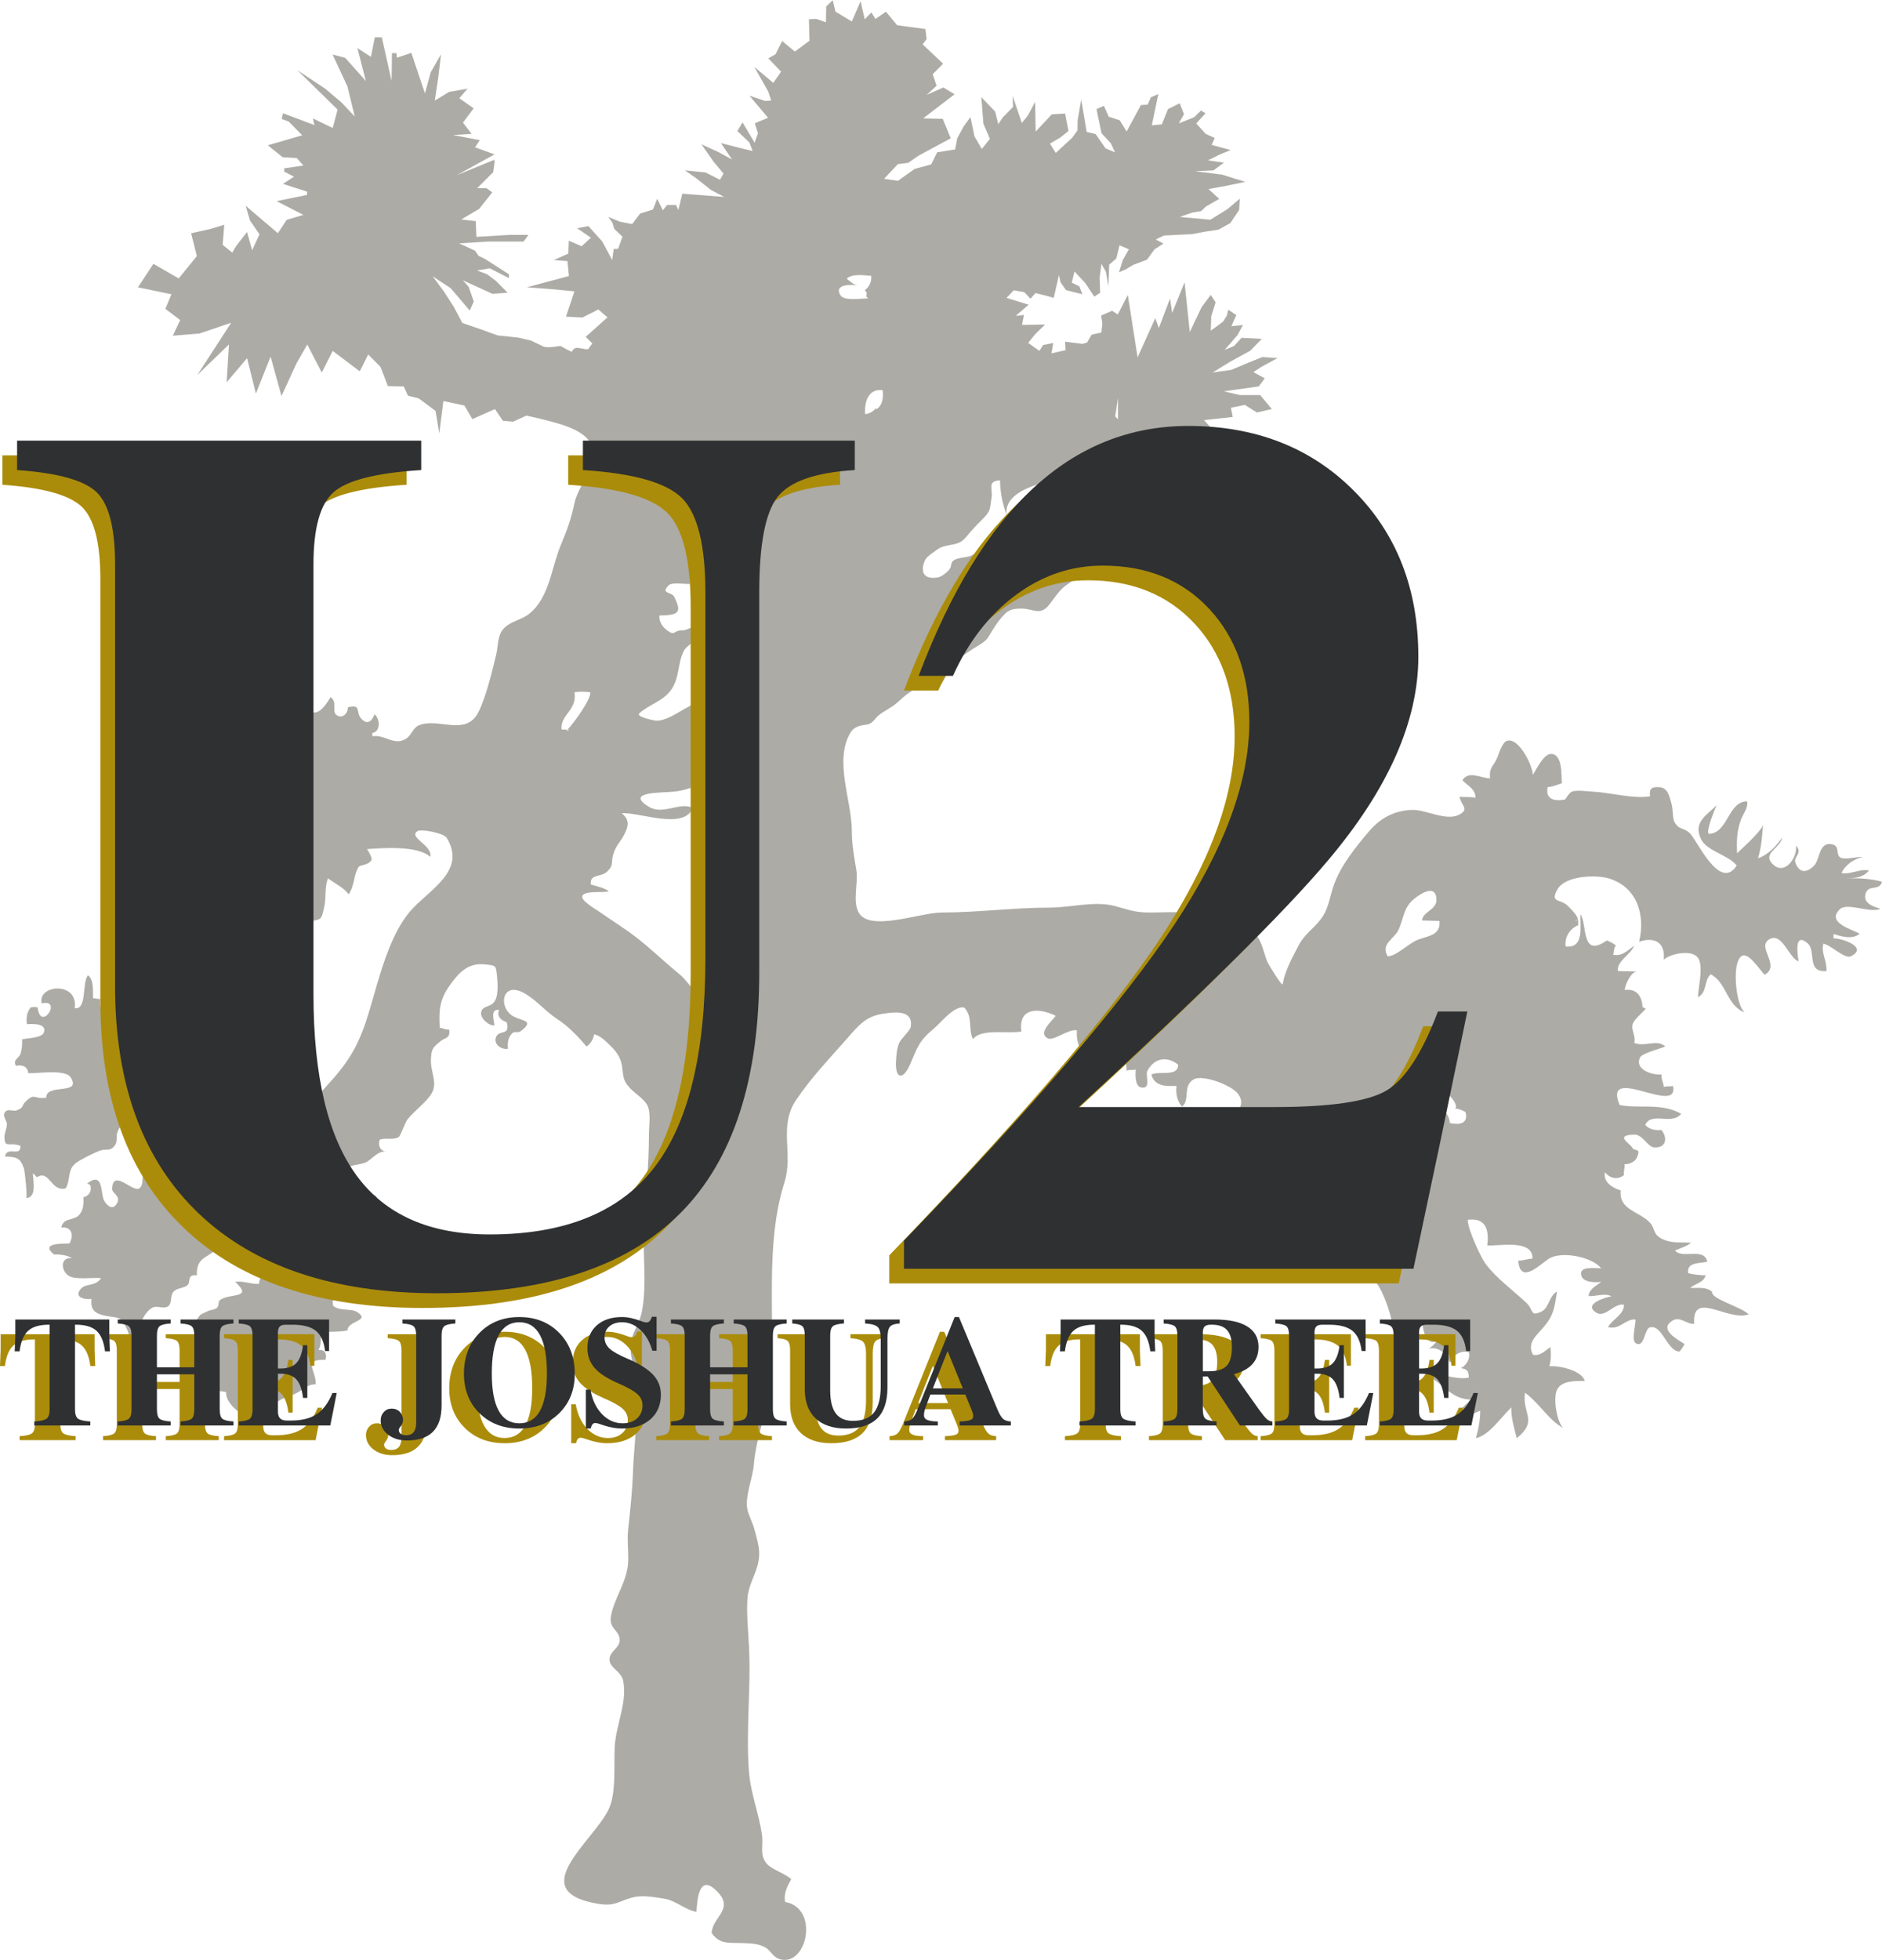
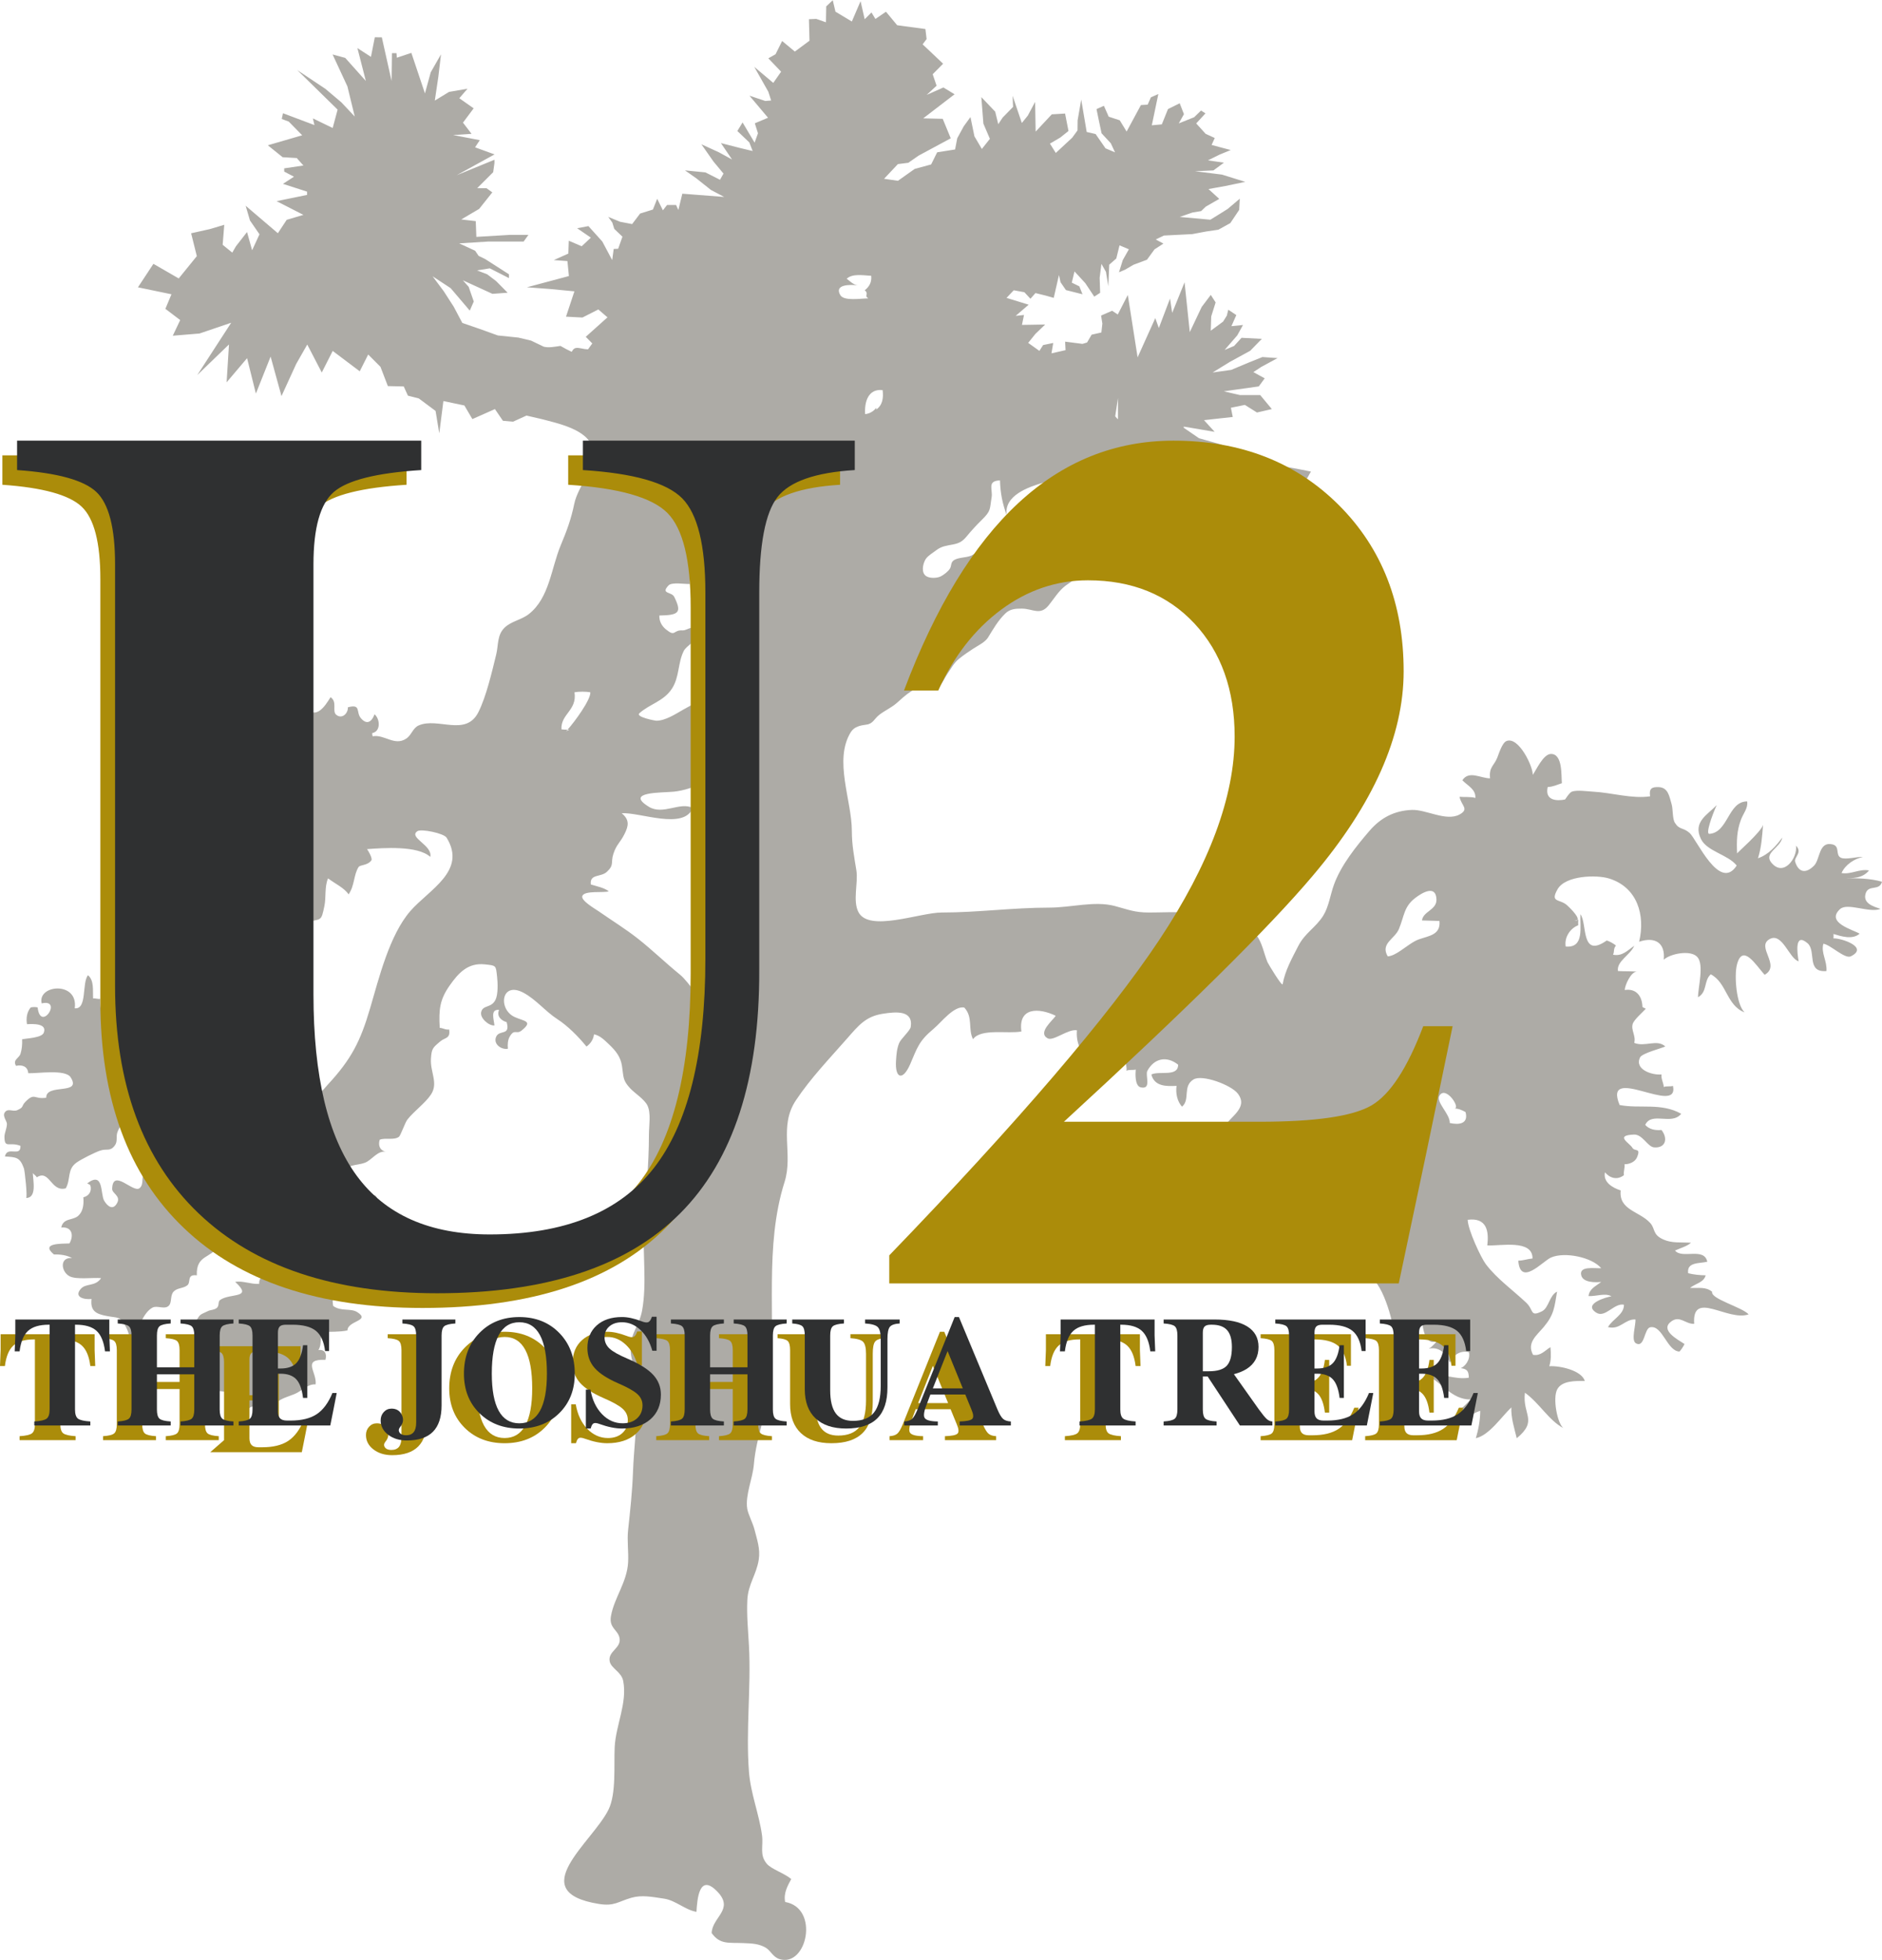
<svg xmlns="http://www.w3.org/2000/svg" xml:space="preserve" width="3.897in" height="4.058in" version="1.1" style="shape-rendering:geometricPrecision; text-rendering:geometricPrecision; image-rendering:optimizeQuality; fill-rule:evenodd; clip-rule:evenodd" viewBox="0 0 5451.67 5675.54">
  <defs>
    <style type="text/css">
   
    .fil2 {fill:#2F3031;fill-rule:nonzero}
    .fil1 {fill:#AB8C0A;fill-rule:nonzero}
    .fil0 {fill:#ADABA6;fill-rule:nonzero}
   
  </style>
  </defs>
  <g id="Layer_x0020_1">
    <g id="_1287992290976">
      <path class="fil0" d="M4199.53 3251.52c1.4,-26.23 -41.8,-60.65 -29.3,-79.9 18.44,-28.52 61.98,37.65 42.77,38.07 11.11,-0.26 22.68,4.8 32.31,10.28 9.05,33.66 -18.17,37.94 -45.77,31.55zm-89.99 -531.56c-16.65,6 -35.12,21.09 -52.92,32.94 -12.95,8.66 -25.52,15.6 -36.74,16.04 -22.02,-37.42 20.28,-49.89 32.47,-79.27 15.7,-37.84 14.04,-64.06 46.86,-89.48 21.03,-16.31 60.56,-39.09 61.83,4.02 0.97,30.68 -38.96,34.29 -41.9,60.82 16.56,0.47 33.99,0.94 50.57,1.42 4.09,40.78 -31.14,43.08 -60.17,53.52zm-300.16 651.51c-10.13,6.42 -14.62,19.69 -21.63,26.64 2.79,0.52 5.5,1.04 8.3,1.59 -7.67,16.86 -13.23,36.53 -22.94,46.47l14.17 -4.7c3.58,30.92 -28.52,26.57 -51.43,22.94 -1.1,-25.23 8.63,-63.18 -13.96,-75.8 -9.16,-45.12 61.66,-50.16 55.19,-97.69 -25.72,-4.33 -63.33,-4.31 -60.04,-37.97 47.64,-20.4 134.46,33.79 83.73,83.61 -59.3,-11.48 -51.87,37.18 8.62,34.91zm-1375.19 -2517.43c-18.92,-31.89 29.62,-30.87 50.83,-28.28 -13.93,-1.85 -23.2,-12.76 -32.36,-19.13 16.29,-15.71 47.88,-9.81 70.95,-8.63 1.91,17.62 -4.92,31.37 -18.78,41.99 10.26,7.59 3.19,13.51 5.29,18.81l4.73 4.73c-21.55,0 -69.99,8.48 -80.65,-9.48zm-252.67 1412.48c-2.63,33.59 -8.87,67.41 -7.23,101.16 7.07,146.39 -7.49,293.35 -14.2,439.95 -1.59,34.29 -10.18,61.97 -27.22,90.91 -22.75,38.67 -46,40.6 -68.52,26.48 -34.59,-21.68 -67.5,-81.01 -94.66,-103.09 -42.01,-34.16 -79.9,-71.19 -121.79,-104.19 -36.24,-28.55 -74.73,-52.06 -113.63,-79.22 -9.58,-6.7 -51.51,-30.58 -47.55,-43.86 5.24,-17.56 63.57,-8.7 76.72,-14.09 -13.7,-10.52 -34.26,-14.27 -51.9,-19.75 -3.99,-31.55 29.07,-20.15 46.71,-36.87 21.92,-20.77 10,-25.68 18.69,-52.16 9.08,-27.63 18.94,-30.94 32.04,-57.04 12.01,-23.82 15.19,-40.97 -8.01,-60.25 52.6,-3.52 179.91,49.63 205.86,-15.13 -36.43,-19.33 -86.09,21.65 -127.24,-3.55 -72.2,-44.26 38.67,-40.32 72.36,-43.79 55.99,-5.72 119.82,-38.17 154.92,-81.28 21.58,-26.51 64.19,-78.34 86.06,-27.74 5.32,12.32 -10.23,68.47 -11.4,83.52zm-532.29 -154.23l-9.47 4.72c1.23,-1.18 2.71,-2.77 4.31,-4.54 -5.97,0.26 -12.29,-0.21 -17.74,-0.89 -2.38,-44.88 45.94,-54.64 37.8,-107.37 13.63,-2.35 32.26,-2.35 45.88,0 1.72,21.1 -45.69,85.9 -65.94,108.26 1.72,-0.05 3.55,0.08 5.17,-0.18zm1589.34 -898.75c-2.48,-1.85 -5.29,-4.93 -8.13,-8.63l8.11 -52.92 0.02 61.56zm-1386.54 851.46c29.23,-26.51 70.42,-34.55 94.25,-71.07 22.26,-34.14 16.65,-73.07 34.06,-108.79 8.3,-17.07 35.49,-24.89 33.34,-47.2 -3.57,-36.77 -19.73,-12.05 -36.76,-13.02 -27.5,-1.54 -19.73,19.96 -47.41,-2.45 -13.15,-10.65 -20.17,-24.48 -19.52,-40.58 57.36,-0.94 65.44,-8.83 43.13,-53.94 -7.72,-15.66 -40.5,-7.8 -16.49,-33.3 9.53,-10.15 47.67,-3.25 61.92,-4.07 -3.94,-64.03 56.75,-32.4 71.66,1.38 5.35,-9.91 7.35,-28.42 3.92,-42.43 -18.66,-1.75 -49.08,-14.69 -52.61,-37.61 -4.9,-31.82 27.66,-34.49 48.69,-53.65 8.27,10.78 9.94,27.19 19.18,38.15 6.39,7.6 22.93,18.76 27.87,24.63 24.5,29.07 43.53,55.01 37.39,97.9 -14.06,-0.1 -25.05,7.8 -32.12,9.37 21.87,-4.54 44.15,-0.55 41.46,23.64 -20.43,5.82 -40.58,18.06 -36.19,42.77 49.29,-20.95 38.2,54.79 37.02,85.78 -2.1,55.42 -10.83,79.66 -62.44,107.87 -40.71,22.2 -81.96,42.87 -122.14,65.49 -22.31,12.61 -52.58,32.93 -79.38,32.72 -2.92,-0.02 -60.62,-10.9 -48.82,-21.6zm256 -685.9l-9.44 9.44c-33.5,-0.08 -88.06,9.32 -74.86,-41.73 22.65,-8.71 49.4,-6.13 74.26,-4.85 5.09,11.17 10.51,24.72 10.04,37.13zm430.44 -193.93l0 -4.75c-8.52,10.44 -20.09,17.17 -32.4,18.21 -2.43,-34.31 8.38,-74.37 50.61,-69.49 2.82,21.71 0.19,43.29 -18.21,56.03zm-1349.78 1452.56c-60.53,69.65 -90.8,193.75 -116.82,282.34 -27.74,94.64 -53.96,146.46 -121.68,219.71 -24.92,26.96 -111.76,134.72 -142.96,112.49l-4.73 -4.75c-26.37,0 -55.03,-3.02 -80.15,3.35 -16.16,4.06 -59.01,42.94 -79.69,24.08 -37.82,-34.47 87.94,-51.12 97.78,-73.9 -16.68,-6.67 -37.03,-7.27 -55.59,-6.37 10.05,-41.93 59.41,-13.86 79.43,-40.81 -18.71,-6.78 -40.53,-7.36 -60.41,-6.39 -41.38,-70.3 60.95,-59.05 102.73,-61.61 -4.28,-26.41 -29.3,-30.29 -55.63,-28.23 11.04,-28.26 49.55,-12.08 50.7,-41.09 -13.46,-13.1 -35.17,-19.13 -55.11,-15.82 -13.23,-35.22 -9.45,-35.77 -32.85,-61.71 -17.27,-19.15 -39.09,-36.14 -52.4,-54.79 26.54,-33.4 76.3,-5.07 112.11,-11.09 1.06,-24.11 9.52,-56.6 -17.39,-66.34 -6.49,-51.87 47.65,-28.7 78.89,-33.01 -1.67,-59.78 -20.59,-86.22 49.86,-103.23 46.86,-11.32 45.17,-0.57 54.93,-47.38 5.23,-25 0,-55.66 10.57,-80.05 20.35,15.44 47.28,27.66 59.47,46.42 17.9,-25.71 14.32,-56.42 28.93,-79.2 4.39,-6.83 26.83,-4.23 37.21,-19.62 3.68,-5.43 -9.11,-27.92 -12.7,-32.3 47.46,-3.38 146.1,-10.89 183.23,22.43 7.41,-33.76 -64.27,-55.86 -37.45,-74.31 10.93,-7.52 76.69,5.82 84.7,18.76 59.68,96.44 -51.29,150.69 -104.97,212.43zm4216.18 -52.55c8.77,-24.19 39.53,-4.96 46.79,-32.3 -36.46,-10.25 -70.74,-10.15 -109.1,-10.15 22.55,-0.24 52.08,1.49 71.55,-22.6 -28.54,-5.24 -51.51,12.34 -79.69,7.59 10.55,-23.96 37.08,-41.64 62.03,-46.47 -16.72,-1.65 -50.18,8.95 -64.19,1.98 -16.29,-8.11 -1.51,-33.03 -23.86,-38.43 -40.6,-9.86 -35.48,43.16 -53.62,61.53 -24.14,24.4 -45.14,19.23 -54.59,-11.01 -4.23,-13.62 22.28,-26.77 2.32,-46.71 5.17,34.4 -35.64,92.4 -71.27,49.06 -23.23,-28.26 26.2,-42.87 31.63,-72.8 -18.19,25.02 -40.58,49.99 -70.48,60.04 10.06,-31.7 12.09,-63.28 14.72,-96.81 -4.98,20.12 -75.2,80.87 -75.12,82.82 -1.86,-36.56 -0.78,-65.49 10.9,-97.15 7.13,-19.33 21.09,-33.63 18.24,-53.54 -55.71,-0.18 -54.59,90.1 -109.51,94.07 -11.33,0.81 6.32,-49.8 21.21,-83.5 -25.33,27.79 -70.14,47.94 -45.59,98.39 17.46,35.91 78.62,45.2 103.54,76.77 -49.68,77.42 -116.06,-76.69 -136.57,-94.46 -19.36,-16.81 -29.3,-8.04 -42.66,-29.62 -7.18,-11.69 -5.09,-39.38 -9.34,-53.59 -6.29,-20.85 -9.39,-48.23 -36.9,-49.38 -20.17,-0.86 -28.86,3.5 -25.41,26.59 -51.8,7.98 -112.62,-10.86 -165.7,-13.49 -15.76,-0.75 -45.81,-5.45 -60.74,-0.1 -7.34,2.67 -19.57,22.72 -19.91,22.8 -24.63,5.04 -59.18,2.95 -50.21,-36.16 15.47,-0.47 26.62,-6.42 41.02,-10.99 -2.14,-22.38 2.67,-84.36 -31.24,-84.77 -22.88,-0.32 -43.68,48.22 -53.2,60.53 1.31,-23.33 -40.6,-111.6 -75.7,-98.03 -13.07,5.07 -22.46,37.06 -27.11,48.48 -9.84,24.24 -24.35,26.92 -20.8,59.7 -27.42,-0.18 -61.13,-23.69 -80.26,5.56 15.94,16.36 39.3,26.01 37.68,51.19 -14.09,-4.05 -30.89,-1.88 -45.82,-3.29 4.93,25.78 29.51,35.38 -0.41,51.43 -38.28,20.54 -96.84,-15.05 -137.59,-13.46 -50.63,1.98 -90.13,22.51 -123.06,60.79 -38.39,44.68 -82.27,99.19 -102.73,155.68 -10.44,28.83 -15.03,63.78 -30.71,89.22 -21.64,35.04 -52.98,49.92 -72.8,88.63 -17.88,34.97 -38.21,71.01 -45.09,110.35 -1.49,8.24 -41.88,-58.9 -43.84,-63.54 -10.12,-23.9 -15.47,-57.75 -32.3,-78.12 -42.87,-51.85 -139.39,-62.02 -201.65,-65.86 -36.03,-2.22 -73.14,0 -109.28,0 -43,0 -61.21,-8.9 -99.65,-18.99 -58.45,-15.32 -126.58,4.8 -189.26,4.8 -106.17,0 -207.02,14.19 -311.81,14.19 -63.15,0 -210.29,57.8 -240.98,-1.07 -17.27,-33.1 -0.36,-84.77 -6.05,-120.86 -5.93,-37.32 -13.15,-72.67 -13.15,-114.58 0,-87.86 -53.02,-204.63 -3.18,-285.62 10.02,-16.28 27.5,-19.7 45.35,-22.05 19.68,-2.58 22.29,-16.72 37.27,-28.33 16.44,-12.76 34.94,-20.38 50.91,-34.47 22.15,-19.54 56.96,-54.09 89.92,-45.64 13.88,3.55 21.5,10.49 32.78,-1.28 9.65,-10.09 16.07,-26.28 24.03,-37.73 10.69,-15.35 18.11,-30.79 33.22,-43.06 13.26,-10.69 26.61,-19.91 41.15,-29.32 13.8,-9 34.6,-18.87 42.9,-32.26 15.55,-25.15 28.49,-48.46 49.99,-69.56 13.75,-13.49 30.37,-14.46 48.59,-14.3 31.4,0.31 52.53,20.95 77.14,-9.42 15.87,-19.47 28.33,-41.23 48.71,-56.84 15.03,-11.51 33.69,-19.75 43.79,-36.84 8.53,-14.3 8.35,-32.23 13.88,-47.31 5.5,-15.03 20.87,-37.83 11.22,-54.43 -7.57,-12.97 -22.29,-13.49 -20.62,-33.43 1.17,-13.67 8.92,-29.82 -6.42,-37.83 -16.88,-8.84 -30.29,8.08 -44.54,-0.19 -21.16,-12.36 1.59,-23.22 2.67,-38.85 0.94,-13.29 -21.43,-34.42 -29.8,-18.21 -4.96,9.57 0.03,36.21 0.03,46.78 0,13.44 2.76,35.31 -14.32,37.89 -17.48,2.66 -28.58,-17.37 -29.99,-31.33 -1.25,-12.42 2.81,-26.86 0.03,-39.02 -5.19,-22.46 -16.57,-5.79 -21.16,6.32 -8.79,23.33 19.18,56.52 -16.31,67.66 -6.87,2.17 -15.73,-2.08 -22.47,0.18 -4.75,1.65 -11.01,8.22 -15.19,11.69 -11.01,9.14 -18.03,14.51 -31.86,15.73 -17.56,1.57 -36.22,3.86 -48.35,19.21 -13.05,16.47 -22.84,35.72 -44.05,44.96 -14.77,6.42 -40.76,4.49 -52.23,15.16 -6.4,5.95 -4.63,14.82 -8.75,21.92 -4.88,8.37 -17.59,18.08 -26.15,22.57 -10.54,5.56 -31.34,6.55 -42.12,0 -15.68,-9.5 -10.88,-34.39 -3.16,-48.11 6.18,-10.95 21.81,-19.7 31.97,-27.53 15,-11.59 29.72,-12.89 48.61,-16.59 17.69,-3.5 27.16,-8.77 38.88,-23.04 13.41,-16.26 28.23,-32.51 43.31,-47.23 28.55,-27.87 23.26,-31.21 29.2,-65.7 4.05,-23.46 -14.14,-47.96 24.21,-49.5 1.46,38.99 6.99,65.55 19.57,101.3 -9.19,-57.65 63.78,-82.67 106.99,-94.98l84.01 -13.93 31.53 60.72 9.62 25.57 17.54 -3.89 21.55 32.88 8.82 97.67 24.27 -125.8 19.43 36.01 12.19 71.76 6.42 -105.76 19.41 44.57 14.04 64.01 11.25 -103.46 -3.81 -48.22 -43.24 -54.67 72.28 68.94 47.21 38.79 36.19 40.02 -37.06 -64.32 5.67 -55.42 67.16 -0.15 -30.83 -42.66 50.9 -13.02 28.08 -34.57 58.16 3.05 98.84 38.05 52.84 16.57 41.1 16.99 35.75 4.87 14.87 -26.48 -40.23 -8.01 -51.17 -9.03 -32.33 -19.88 -39.74 -6.53 -100.77 -36.14 -59.91 -16.94 -44.25 -30.27 0.13 -3.4 89.44 15.19 -30.92 -33.9 83.34 -9.13 -5.35 -26.77 40.42 -8.19 35.09 21.99 43.06 -9.94 -33.74 -40.6 -58.95 -0.03 -46.5 -10.78 101.37 -14.22 17.14 -23.38 -32.79 -18.04 23.29 -15.31 46.77 -25.26 -43.91 -3.08 -40.53 16.33 -49.68 20.85 -54.01 7.59 50.12 -30.79 58.76 -32.09 33.69 -34.55 -58.81 -3.06 -21.5 23.62 -27.45 11.53 36.63 -42.24 16.54 -30.01 -33.58 3.47 14.25 -32.14 -23.33 -15.56 -4.09 16.96 -10.91 17.51 -35.72 26.3 1.38 -41.48 12.74 -40.39 -14.04 -21.79 -26.33 34.84 -34.52 72.91 -15.13 -144.2 -35.86 88.54 -6.23 -41.62 -32.41 85.48 -10.3 -28.7 -51.22 113.6 -28.37 -180.67 -29.07 56.5 -16.47 -10.76 -31.86 13.92 3.67 23.27 -2.84 25.73 -28.29 6.37 -13.15 22.57 -13.3 4.06 -50.28 -6.49 1.26 24.63 -40.83 9.29 5.09 -30.06 -29.29 6.01 -10.74 16.88 -32.46 -23.17 20.85 -25.97 28.34 -27.21 -67.25 1.12 5.88 -28.68 -24.09 2.49 37.63 -32.31 -64.08 -19.73 20.82 -22.05 30.84 5.63 17.58 18.92 14.54 -16.47 29.69 7.33 23.25 6.55 15.13 -66.18 4.59 20.9 15.58 22.73 48.01 12.13 -9.16 -22.96 -21.86 -10.71 7.83 -32.51 31.24 33.92 26.04 39.12 17.02 -11.04 -1.39 -43.58 5.12 -40.24 13.13 23.09 6.78 41.55 2.69 -62.37 20.46 -17.87 9.37 -38.1 27.11 11.43 -17.69 31.24 -11.01 35.41 18.24 -7.86 23.61 -13.87 39.25 -14.7 21.76 -29.93 25.88 -16.75 -22.28 -11.97 23.8 -11.36 82.09 -4.17 40.29 -7.57 35.31 -5.17 34.6 -19.15 25.68 -38.31 1.69 -32.33 -35.01 29.62 -22.84 14.36 -27.4 16.88 -88.69 -8.06 36.91 -12.79 25.11 -4.14 13.26 -12.79 39.25 -22.55 -31.29 -28.49 49.03 -8.85 57.54 -11.98 -67.32 -20.98 -78.23 -9.81 53.49 -2.43 30.27 -22.36 -46.27 -6.68 34.26 -16.91 31.68 -12.97 -55.4 -14.72 9.19 -20.14 -26.41 -12.06 -27.34 -30.14 26.8 -29.17 -12.86 -8.14 -19.86 19.33 -44.55 17.85 14.93 -26.73 -12.26 -31.54 -33.95 16.83 -17.87 44.3 -28.97 2.64 18.89 -90.52 -21.53 9.48 -9.39 21.28 -19.52 1.16 -41.44 76.74 -19.86 -32.52 -32.05 -10.57 -13.91 -31.49 -21.39 9.61 6.47 31.54 8.17 38.47 26.8 28.93 12.24 26.3 -27.61 -11.66 -28.68 -41.38 -25.83 -6 -15.84 -93.78 -10.46 60.09 -0.34 29.23 -15.34 21.06 -47.53 44.15 -16.96 -27.01 30.11 -17.69 23.62 -18.89 -9.89 -50.52 -38.49 2.3 -46.74 50.07 -1.54 -86.11 -21.19 39.77 -17.28 21.3 -26.75 -78.83 1.37 32.25 -30.22 30.92 -12.69 19.23 -8.87 -36.35 -40.16 -42.14 5.95 76.76 18.84 44.05 -23.28 29.36 -21.5 -36.56 -11.53 -55.85 -19.39 26.7 -18.89 34.73 -6.24 32.46 -51.89 8.17 -17.46 35.15 -47.81 13.08 -48.33 34.28 -40.24 -5.79 40.06 -42.53 30.21 -3.81 29.85 -20.77 93.05 -50.12 -23.22 -56.41 -56.6 -1.38 90.94 -69.73 -32.39 -19.7 -48.42 21.5 28.65 -26.56 -11.25 -33.3 30.16 -30.42 -38.25 -36.3 -21.11 -19.78 11.54 -15.3 -3.45 -29.12 -81.81 -11.01 -32.44 -39.07 -30.58 20.93 -11.43 -18.82 -19.65 19.6 -11.92 -52.27 -25.28 58.87 -47.46 -28.54 -7.8 -33.11 -18.97 17.85 -0.78 46.08 -28.1 -9.89 -21.16 0.94 1.62 62.28 -42.41 31.49 -36.84 -30.66 -19.08 38.36 -20.95 11.82 37.05 38.69 -22.7 32.49 -55.05 -46.47 40.65 71.92 8.27 25.5 -16.98 1.4 -45.9 -15.34 53.81 63.88 -38.23 16.12 9.13 28.92 -9.79 27.14 -34.81 -58.53 -15.16 24.76 34.7 33.11 9.66 24.87 -35.98 -8.61 -55.95 -14.35 32.23 47.54 -38.2 -20.93 -50.62 -23.2 35.07 50.1 28.98 34.84 -10.14 17.88 -42.27 -21.38 -59.23 -5.86 32.43 22.7 42.67 33.92 38.53 20.35 -121.28 -9.42 -11.48 47.26 -6.54 -14.46 -26.28 0.05 -11.97 15.3 -16.52 -33.43 -12.42 31.23 -37.13 11.59 -23.04 30.48 -34.73 -6.65 -34.47 -14.12 11.76 16.36 5.69 18.34 23.67 22.6 -12.4 34.94 -12.91 0.57 -4.38 32.26 -28.65 -53.81 -40.19 -44.64 -32.67 6.18 39.71 27.29 -26.56 24.87 -37.37 -15.99 -1.3 37.21 -42.14 18.86 39.51 2.9 4.27 43.33 -121.64 32.54 66.01 4.88 71.58 6.87 -24.32 73.33 47.64 2.47 45.98 -23.33 26.49 22.81 -62.89 56.39 18.89 19.18 -12.42 17.14c-3.21,-0.31 -6.32,-0.42 -9.58,-0.91 -19.23,-2.84 -28.86,-8.9 -37.65,8.06 -10.67,-4.98 -21.53,-10.56 -32.54,-17.12 -16.39,2.22 -33.59,6.08 -48.48,2.22l-20.62 -9.89 -15.94 -7.65 -36.92 -8.78 -59.39 -6.16 -52.43 -18.87 -50.57 -17.42 -24.65 -46.61 -28.94 -44.91 -32.44 -43.55 52.27 34.36 55.4 65.03 11.56 -26.36 -14.8 -42.58 -16.8 -18.87 85.66 39.23 44.05 -3.21 -33.39 -33.76 -25.79 -19.57 -29.48 -11.38 36.97 -5.89 55.55 28.25 -0.05 -11.04 -68.99 -44.2 -18.82 -9.09 -10.13 -14.92 -46.24 -21.34 84.73 -5.3 101.9 0.11 14.01 -19.45 -53.98 0.05 -96.93 5.77 -1.72 -45.56 -42.07 -4.88 51.88 -30.5 38.15 -47.96 -16.81 -12.05 -26.93 -0.14 46.21 -46.18 3.73 -26.59 0 -9.49 -109.34 44.78 109.62 -60.27 -56.44 -20.49 13.67 -20.77 -77.21 -14.82 53.36 -3.47 -24.82 -32.44 30.92 -41.43 -41.57 -29.25 23.77 -27.58 -53.46 9.24 -41.25 25.15 10.2 -68.75 7.72 -65.24 -29.8 52.16 -16.7 61.06 -39.37 -117.39 -42.04 14.01 -1.04 -13.12 -13.13 0 -1.06 80.52 -28.29 -126.55 -20.3 -0.1 -11.19 56.75 -39.22 -25.36 24.47 95.24 -59.75 -66.85 -36.64 -9.95 42.93 92.42 21.26 87.36 -38.98 -41.34 -46.13 -38.93 -81.16 -54.09 116.62 114.31 -14.28 53.18 -57.4 -27.76 4.54 19.36 -91.1 -34.31 -3.6 16.6 20.35 7.62 38.88 39.64 -99.55 28.93 42.9 34.57 40.89 2.41 19.36 21.63 -55.74 8.24 0.1 9.42 28.23 14.77 -31.84 20.69 69.73 22.52 0.07 9.49 -88.3 18.08 77.65 39.74 -48.4 14.38 -25.55 38.75 -93.29 -79.54 12.48 42.63 27.57 40.01 -21.34 46.36 -14.74 -52.91 -32.1 41.23 -10.67 18.38 -27.82 -22.63 4.65 -57.93 -41.59 12.43 -54.41 12.15 16.49 66.18 -52.43 64.63 -73.32 -42.32 -44.83 68.03 97.12 20.14 -17.64 42.14 42.92 32.54 -21.47 45.35 77.37 -6.39 91.85 -31.2 -98.24 151.44 91.8 -88.56 -6.83 109.67 59.26 -69.93 25.52 102.57 42.66 -107.14 31.49 114.4 42.74 -93.36 31.93 -55.98 42.05 81.07 31.67 -62.55 78.29 59 24.5 -48.58 35.57 35.7 21.39 55.71 46.01 1.06 12.13 26.7 31.32 7.91 48.77 36.29 10.72 64.92 11.92 -93.49 60.8 12.76 23.2 39.45 65.33 -28.99 23.07 33.87 29.28 2.66 39.01 -17.72 42.59 9.83c45.01,11.98 135.97,30.17 148,83.98 12.35,55.24 -41.49,109.87 -52.13,161.62 -9.24,45.01 -21.79,78.46 -39.33,120.43 -27.58,65.98 -32.61,152.12 -92.21,198.93 -21.9,17.2 -51.22,20.56 -70.66,39.72 -21.74,21.42 -17.25,50.17 -23.96,77.47 -12.29,50.1 -28.65,121.13 -51.43,166.66 -36.38,72.72 -117.55,14.22 -173.16,38.75 -17.33,7.65 -20.17,27.74 -36.27,38.31 -33.99,22.31 -62.96,-13.21 -97.04,-6.89 -0.39,-0.73 -2.16,-9.08 -0.75,-9.37 24.66,-5.14 22.29,-40.5 6.37,-54.33 -9.89,25.29 -24.13,29.59 -39.79,11.15 -15.03,-17.72 1.77,-41.91 -37.63,-31.39 1.05,17.22 -16.67,35.22 -33.5,21.79 -13.28,-10.62 4.25,-37.06 -16.67,-51.12 -16.99,27.89 -41.36,63.72 -70.46,32.33 -20.01,-21.58 -9.86,-61.48 -25.99,-84.52 -4.56,-0.44 -8.4,-0.46 -13.02,-0.07 -0.39,21.76 -2.85,64.11 -27.06,74.1 -25.91,10.72 -67.41,-34.57 -77.06,-31.52 -19.98,6.32 -8.4,22.47 -20.41,35.72 -13.22,14.59 -25.96,15.22 -45.76,13.94 -0.52,4.64 -0.34,8.51 0,13.13 10.8,-0.92 22.57,2.03 33.58,0.26 -12.79,35.56 -49.11,11.69 -62.23,38.67 22.94,1.42 49.99,-3.08 67.58,11.17 -22.75,32.78 -98.65,25.76 -74.31,81.07 13.62,0.86 27.89,0.31 41.57,1.23 -9.39,32.83 -51.41,17.63 -52.37,44.99 29.19,-3.13 34.2,13.51 56.31,18.23 24.03,5.14 38.85,-10.17 63.93,-7.14 60.93,7.33 -5.3,46.91 27.76,75.46 -11.48,33.75 -47.31,43.47 -62.47,74.4 -9.97,20.33 -4.42,36.19 -11.44,56.07 -6.08,17.17 -19.95,22.52 -32.88,35.28 -19.88,19.68 -36.65,43.58 -60.22,59.51 -33.92,22.94 -43.55,16.41 -48.97,61.19 -7.46,61.74 -46.29,86.08 -87.7,128.62 -34.91,35.82 -54.2,84.96 -89.5,120.5 -28.01,28.2 -98.43,116.33 -96.39,21.06 -5.82,1.17 -14.43,-2.25 -20.22,-1.07 -1.42,-23.12 3.5,-51.87 -14.85,-67.38 -18.17,22.26 -1.81,99.63 -38.39,95.77 10.96,-79.45 -109.02,-68.78 -95.77,-14.19 62.34,-14.25 -3.32,85.22 -11.71,11.69 -5.79,-1.51 -14.37,-1.38 -20.14,0.08 -11.04,13.49 -13.62,30.76 -10.72,48.51 16.31,-0.96 59.18,-2.92 48.61,24.69 -5.79,15.19 -50.7,16.2 -62.73,19.05 0.71,15.63 -0.73,28.91 -4.62,41.73 -4.06,13.33 -23.43,17.12 -13.1,35.1 18.19,-3.97 34.24,2 35.46,21.29 25.18,1.54 107.3,-12.5 122.85,11.98 33.63,52.94 -72.04,16.44 -70.76,59.08 -35.33,5.58 -32.93,-15.74 -59.78,11.35 -13.49,13.62 -3.45,15.52 -23.98,24.63 -13.15,5.82 -27.29,-7.14 -36.51,6.92 -6.97,10.65 6.47,24.85 6.45,32.93 0,12.63 -7.24,26.49 -7.18,37.4 0.21,35.61 14.2,13.26 46.4,26.24 1.12,34.32 -38.49,-1.27 -45.04,30.72 33.14,2.04 43.47,2.14 55.03,34.44 2.63,7.46 10.96,85.8 6.13,85.77 32.09,0.29 20.25,-50.91 19.7,-72.1 3.52,4.86 7.99,6.22 11.61,12.26 36.8,-24.13 40.76,43.63 83.84,31.84 15.19,-27.12 2.95,-54.72 31.58,-74.84 14.14,-9.91 52.76,-29.32 68.37,-34.5 19.49,-6.44 27.94,3.65 41.77,-14.3 9.53,-12.37 3,-25.93 7.89,-38.91 11.17,-29.64 31.1,-44.94 66.85,-45.59 0.58,16.47 -35.88,48.46 -25.31,57.25 7.33,6.08 41.75,-13.99 57.4,-11.14 -5.95,38.54 -68,15.52 -59.36,62.96 22.04,-3.92 46.99,-9.96 70.03,-6 -8.22,10.78 -8.95,25.05 -2.63,37.73 5.61,1.67 14.66,1.64 20.27,0 1.51,-38.98 59.55,-42.24 52.97,0.65 -6.24,40.84 -42.67,47.1 -76.79,45.48 4.2,-20.87 -9.26,-35.38 -25.37,-20.72 -10.53,9.58 0,30.64 -14.22,41.65 -18.5,14.37 -77.34,-58.85 -79.09,1.77 -0.39,13.62 25.52,20.12 14.43,40.89 -12.03,22.63 -27.98,9.71 -37.47,-6.28 -11.56,-19.41 -0.73,-86.99 -49.17,-50.46 2.03,1.25 6.97,3.52 8.79,4.95 5.45,17.38 -3.36,31.5 -20.07,35.49 1.75,21.26 -0.89,41.04 -14.82,53.54 -15.65,14.11 -43.42,5.58 -49.18,33.97 31.17,-3.24 37.15,22.7 23.74,46.03 -21.03,1.23 -86.08,-2.11 -44.88,31.96 18.43,-0.67 38.38,2.32 52.34,10.44 -37.13,-3.36 -31.99,40.84 -6.02,53.21 20.03,9.6 67.99,2.6 90.26,4.9 -17.02,25.41 -44.08,13.72 -59.13,31.4 -20.15,23.61 9.84,31.36 31.38,28.93 -4.2,36.01 14.82,43.47 43.11,49.11 34.87,6.97 39.23,-0.75 56.75,32.23 23.46,44.1 7.39,100.49 24.85,145.69 11.76,-28.67 0.12,-73.8 3.55,-106.78 2.95,-28.42 21,-81.28 48.79,-95.42 13.31,-6.76 33.95,6.24 46.19,-4.72 10.69,-9.55 3.52,-30.48 14.97,-41.9 10.88,-10.88 27.58,-8.45 39.29,-17.79 11.31,-9 -2.6,-32.67 27.58,-28.88 -2.56,-60.36 42.06,-48.49 61.03,-84.81 10.49,-20.07 2.95,-26.46 21.11,-45.81 7.04,-7.49 102,-62.48 102.34,-60.96 -8.2,-35.86 39.37,-48.17 58.26,-21.53 17.45,24.61 1.67,65.81 -1.05,93.21 -2.89,29.23 8.93,69.49 -3.57,95.43 -14.74,30.63 -58.42,11.45 -57.64,49.31 -25.6,1.1 -46.42,-9.63 -69.51,-5.95 54.04,49.19 -14.14,31.86 -43.36,52.32 -7.81,5.48 -1.02,17.64 -11.2,24.24 -8.56,5.53 -16.07,4.12 -23.93,7.96 -25.18,12.26 -21.94,6.71 -37.89,34.94 21.81,-1.44 38.43,3.28 58.22,11.82 -19.79,14.79 -82.09,15.82 -76.48,41.3 10.93,4.47 22.33,8.51 33.77,11.88 -26.93,20.62 -36.12,27.97 -10,55.37 -20.54,19.49 -20.9,56.57 3.81,68.26 19.26,9.1 59.08,5.29 81.23,11.2 -3.62,26.04 33.61,62.33 57.47,66.3 1.27,-5.58 6.78,-21.16 14.74,-23.46 22.44,-6.55 13.49,7.2 24.92,9.05 12.78,2.04 7.36,11.4 23.06,6.99 8.67,-2.42 16.34,-20.95 23.12,-26.77 17.77,-15.16 34.08,-18.05 54.93,-26.61 20.72,-8.51 36.69,-29.15 60.75,-27.95 4.04,-36.53 -41.18,-73.51 28.39,-70.98 4.82,-17.53 -1.7,-30.79 -20.48,-28.44 10.49,-14.9 3.83,-34.36 10.98,-51.97 24.72,-1.44 49.45,0.15 73.37,-4.7 -0.18,-28.45 68.26,-27.48 28.7,-52.84 -19.78,-12.68 -47.67,-1.26 -70.14,-18.22 -3.16,-16.62 -0.94,-34.57 7.07,-48.56 20.67,-4.85 84.8,7.23 66.27,-28.31 -24.49,-0.61 -66.14,0.23 -45.5,-32.46 13.75,-21.74 32.07,-6.88 38.93,-42.56 6.29,-32.54 1.02,-38.77 20.51,-61.08 4.62,-5.3 11.09,0.62 15.03,-2.54 6.21,-4.96 3.29,-10.74 6.94,-14.51 5.35,-5.53 12.84,-17.14 17.37,-20.69 -42.4,4.09 -62.58,-35.93 -3.62,-33.09 3.27,-6.83 7.38,-19.85 4.26,-27.74 -7.18,-18.13 -13.92,-1.45 -24.4,-11.45 -10.99,-10.55 -12.26,-27.45 -32.02,-28.11 1.2,-5.84 -2.16,-14.4 -1.04,-20.22 -15.06,0.13 -29.46,-3.83 -41.57,-10.93 8.01,-28.93 41.01,-23.85 63.35,-32.23 21.16,-7.86 36.9,-37.16 62.81,-31.81 -18.34,-2.71 -25.13,-17.74 -19.6,-35.01 16.5,-6.5 40.87,2.21 55.61,-8.35 4.88,-3.47 17.74,-41.18 24.48,-49.84 19.64,-25.16 51.35,-47.08 68.42,-72.75 21.97,-33 -2.67,-65.21 -0.1,-103.72 1.93,-29.56 5.24,-31.8 27.58,-50.54 13.07,-10.99 29.51,-7.34 25.1,-34.11 -10.2,1.86 -18.45,-4.59 -27.24,-4.66 -3.13,-53.81 0.52,-82.44 28.76,-122.6 25.44,-36.16 52.71,-66.54 101.9,-61.26 33.4,3.57 31.75,2.53 35.46,35.46 2.07,18.17 3.24,50.54 -4.36,66.62 -12.05,25.57 -36.95,14.3 -41.72,36.26 -3.94,17.93 23.22,40.32 38.46,38.49 -1.51,-17.35 -12.84,-47.51 13.41,-45.04 -7.67,18.16 5.74,30.79 21.97,35.54 11.33,41.16 -21.45,20.63 -30.58,42.65 -8.95,21.55 16.36,38.19 34.24,34.24 -1.36,-11.43 -0.42,-25.26 4.96,-34.57 14.25,-24.71 18.91,-5.56 34.6,-18.04 34.83,-27.79 7.07,-26.8 -19.81,-39.01 -49.34,-22.47 -39.51,-105.55 25.99,-70.07 36.11,19.57 63.14,53.91 97.56,76.19 30.04,19.42 60.93,50.54 84.26,79.27 12.14,-8.61 20.07,-20.84 21.82,-35.48 17.03,3.46 29.64,16.17 42.14,27.94 21.03,19.83 34.91,37.16 38.93,63.95 4.91,32.72 1.83,41.28 23.88,64.74 13.62,14.51 40.94,31.29 49.84,49.58 10.86,22.33 4.33,59.07 4.33,84.33 0,88.02 -9.29,175.61 -14.3,263.37 -4.57,80.32 8.92,167.55 -5.58,246.43 -7.7,41.94 -33.36,65.59 -33.32,107.51 0,36.29 10.51,48.59 17.72,78.07 6.67,27.19 0,64.08 0,92.21 0,63.28 -8.3,125.07 -10.62,188.01 -2.22,59.62 -8.24,113.92 -14.3,170.21 -3.23,30.32 1.65,61.87 0.1,92.32 -2.97,58.31 -40.31,102.86 -49.68,156.14 -6.18,35.25 20.3,39.53 24.85,63.83 5.48,29.46 -34.36,38.07 -28.55,67.38 4.1,20.61 34.16,30.45 39.18,56.8 12.23,63.9 -21.59,128.12 -24.72,191.58 -2.61,52.45 4.96,134.54 -17.83,180.9 -46.94,95.48 -246.38,237.9 -28.39,273.17 45.38,7.36 55.85,-6.65 94.47,-17.79 30.5,-8.75 59.78,-2.63 94.74,2.53 33.66,4.98 61.35,32.91 93.89,38.17 2.27,-37.31 7.96,-113.92 61.21,-57.82 48.59,51.19 -15.52,72.91 -17.21,119.25 24.58,34.47 49.99,27.11 93.88,29.19 23.51,1.11 42.45,1.55 62.62,13.13 14.02,8.06 21.27,27.42 40.03,33.18 79.75,24.53 116.72,-148.03 16.44,-165.43 -5.28,-24.78 7.01,-46.89 17.61,-66.44 -19.1,-16.33 -57.28,-28.63 -70.22,-43.54 -22.75,-26.23 -10.07,-51.04 -14.45,-83.11 -8.45,-61.98 -32.9,-120.48 -37.83,-184.12 -9.35,-120.8 6.47,-243.57 0,-364.59 -2.35,-43.91 -6.78,-87.28 -4.73,-132.32 2.09,-46.24 26.44,-73.9 33.12,-117.34 4.83,-31.47 -4.93,-57.4 -12.21,-86.66 -4.88,-19.59 -18.73,-44.8 -21.24,-61.03 -6.08,-39.34 15.84,-87.04 19.26,-127.73 7.04,-83.99 40.11,-154.29 47.31,-236.49 16.75,-191.5 -17.46,-394.96 41.62,-581.84 25.78,-81.44 -17.9,-160.58 33,-236.69 43.48,-64.98 96.18,-119.49 148.5,-179.19 33.17,-37.81 53.75,-63.62 103.25,-71.29 37.57,-5.82 88.23,-10.99 80.77,38.07 -1.72,11.12 -28.76,34.49 -33.71,47.07 -6.66,16.8 -7.72,31.99 -8.98,51.24 -3.28,51.49 19.73,59.16 41.29,9.19 20.09,-46.63 24.66,-66.3 67.43,-101.85 23.4,-19.46 58.32,-66.85 88.9,-61.81 26.33,28.02 10.26,62.44 25.55,91.85 22.2,-32.31 102.55,-14.72 140.12,-22.47 -9.86,-70.29 50.28,-69.24 99.42,-45.37 -9.32,14.15 -53.36,49.08 -23.23,65.37 16.44,8.87 59.55,-28.16 84.63,-23.28 -1.43,15.76 0.7,31.79 6.42,46.13 18.5,-3.71 33.32,-13.51 50.59,-17.72 -9.47,25.18 -47.33,63.46 -31.58,87.23 38.79,-23.88 69.89,-32.54 116.52,-30.48 -1.96,9.24 3.5,22.7 1.38,31.88 8.84,-4.06 19.1,-0.91 26.95,-3.52 -1.09,12.79 -2.63,47.88 14.67,51.67 32.33,7.05 12.13,-34.81 19.04,-47.76 19.18,-35.87 55.17,-44.75 89.14,-17.97 0.34,36.55 -55.25,17.12 -77.51,28.47 8.56,34.49 42.9,34.59 72.91,32.88 -2.87,22.15 1.84,44.43 15.81,60.32 24.55,-20.07 0.91,-58.92 33.17,-78.75 25.44,-15.68 109.93,16.21 128.53,40.89 31.49,41.78 -21.73,65.42 -43.32,100.88 -25.46,41.88 -12.36,66.2 3.68,107.74 19.96,51.51 -19.7,38.98 -14.43,90.1 1.59,14.85 22.2,16.91 24,42.46 1.05,14.45 -14.4,22.99 -13.6,41.72 25.4,1.31 72.94,-8.5 89.19,10.2 17.98,20.77 -2.4,69.43 0.82,93.94 12.73,-6.24 49.6,-50.68 60.69,-51.88 24.25,-2.59 37.29,36.27 70.2,28.13 -4.59,-64.45 35.93,-97.83 99.37,-88.38 1.59,30.4 -11.66,77.95 1.62,102.58 48.14,-13.18 -5.53,-108.89 55.14,-97.88 -3.42,38.02 17.17,52.76 30.29,83.24 11.06,25.64 4.2,51.19 -12.13,73.06 50.76,-44.98 92.45,104.07 96.91,135.43 29.28,1.77 58.42,-2.3 86.87,-3.92 1.12,25.08 16.17,70.3 47.75,43.69 -9.65,8.16 -17.98,21.26 -29.95,27.6 30.11,-6.68 51.53,14.51 61.09,40.74 9.52,-22.72 30.47,-36.35 55,-30.89 5.62,22.62 -12.23,42.69 -23.48,46.47 19.73,2.66 22.8,9.39 23.48,27.79 -42.34,6.81 -79.03,-15.36 -121.86,-7.67 43.74,21.43 71.71,71.08 126.95,70.71 -18.24,20.88 -43.52,37.4 -55.99,64.66 35.04,1.26 53.85,-22.67 83.94,-31.78 -0.18,27.24 -5.32,54.51 -12.66,79.2 39.04,-8.51 74.48,-62.6 102.76,-89.09 -1.42,29.46 9.03,61.93 15.68,89.22 62.81,-52.03 15.56,-68.03 23.69,-131.8 41.49,29.59 68.97,79.88 111.11,102.32 -17.24,-14.06 -31.33,-86.06 -17.58,-112.02 13.15,-24.79 50.15,-24.66 79.92,-24.37 -9.34,-30.61 -71.86,-44.49 -102.96,-42.72 5.56,-16.57 5.17,-36.58 3.42,-55.22 -15.76,9.48 -28.39,26.38 -50.39,22.24 -18.87,-34.94 10.13,-55.76 31.02,-80.68 30.22,-36.09 30.79,-57.01 38.55,-102.34 -22.5,10.96 -23.77,46.94 -43.5,56.78 -35.62,17.74 -23.1,-3.23 -45.88,-24.74 -38.59,-36.45 -84.41,-68.73 -116.79,-111.26 -14.17,-18.64 -52.29,-100.25 -52.69,-128.81 55.74,-7.18 61.69,33.43 56.75,74.21 37.55,2.04 131.77,-18.39 130.99,37.87 -14.82,1.21 -25.94,6.06 -41.23,6.26 5.9,76.62 71.02,1.15 95.06,-9.21 39.48,-17.07 118.55,-0.89 145.09,31.08 -20.04,0.89 -65.31,-7.25 -57.64,21.06 5.72,21.21 41.69,20.35 57.75,18.71 -16.1,12.47 -34.35,19.75 -36.72,40.91 22.29,1.31 48.2,-9.91 66.28,0.73 -12.11,1.56 -85.02,21.6 -43.63,47.49 25.78,16.15 51.67,-29.12 79.93,-23.17 0.29,29.02 -33.14,41.25 -46.26,64.89 35.42,8.56 48.09,-23.35 79.4,-22.31 1.91,15.17 -13.51,60.96 1.67,69.26 25.67,14.06 23.38,-43.37 41.62,-46.63 35.4,-6.4 48.37,69.07 84.36,70.42 3.81,-3.21 12.76,-17.01 14.62,-21.86 -21.6,-13.96 -73.17,-41.31 -37.21,-66.23 24.3,-16.8 40.24,9.06 65.24,7.8 -6.97,-99.42 96.7,-6.13 157.73,-27.42 -18.99,-20.85 -111.39,-45.12 -105.67,-65.29 -18.56,-15.78 -40.19,-9.92 -64.12,-11.45 16.88,-13.07 39.95,-15.52 45.25,-36.35 -16.91,-0.36 -34.34,-1.88 -50.64,-6.1 -4.63,-32.8 32.35,-27.74 55.39,-33.22 -9.05,-43.05 -72.7,-6.97 -93.5,-32.43 15.19,-7.13 34.73,-12.06 46.29,-22.58 -28.65,-1.95 -54.7,1.96 -80.03,-9.39 -32.49,-14.56 -22.57,-30.97 -38.41,-48.17 -31.34,-34.06 -91.25,-36.92 -85.17,-93.94 -24.06,-7.78 -51.41,-23.91 -45.64,-52.47 13.83,16.41 34.78,23.74 55,8.27 -2.05,-8.98 3.5,-22.49 1.55,-31.59 13.65,0.12 30.37,-6.37 36.06,-19.52 12.81,-29.77 -6.29,-16.21 -13.26,-28.37 -7.67,-13.44 -52.74,-36.11 4.98,-38.07 24.5,-0.84 39.14,35.2 57.7,37.01 32.85,3.13 41.78,-24.56 21.76,-50.33 -17.4,1.82 -35.83,-1.67 -47.15,-14.8 18.63,-39.35 76.35,2.4 104.27,-32.07 -57.9,-32.72 -120.45,-14.02 -178.43,-25.44 -50.36,-122.43 173.99,34.08 154.53,-55.44 -7.23,2.7 -19.89,-0.03 -26.69,3.31 -0.21,-11.82 -8.14,-22.73 -6.42,-36.41 -26.56,2.8 -79.45,-14.06 -62.13,-49.41 5.95,-12.21 62.91,-26.49 73.09,-31.6 -24.09,-22.29 -59.11,2.55 -90.03,-10.39 5.56,-20.07 -10.07,-37.21 -4.38,-55.01 4.01,-12.5 29.12,-34.06 37.73,-43.63 -2.92,-2.56 -6.62,-2.98 -9.55,-5.46 -0.84,-30.84 -17.72,-54.28 -51.17,-49 -0.26,-12.24 17.78,-54.67 36.09,-53.15 -18.39,-1.54 -37.52,-0.73 -55.88,-1.8 -4.47,-28.47 35.98,-46.37 47.12,-73.2 -19.29,13.62 -35.18,31.31 -61.35,25.91 4.54,-9.35 0.2,-16.7 8.35,-26.38 -5.35,-5.33 -19.86,-13.15 -26.67,-14.77 -75.83,53.23 -55.79,-48.09 -76.06,-76.02 -2.3,35.39 12.63,98.46 -42.77,93.5 -4.59,-25.58 12.42,-52.69 36.27,-61.58 -0.42,-0.73 0.06,-14.64 0.16,-16.33 -0.71,0.08 -1.38,0.34 -2.07,0.55 -1.09,2.16 -4.06,3.31 -9.7,2.87 3.57,0.29 6.53,-1.83 9.7,-2.87 4.88,-9.58 -27.19,-39.3 -30.09,-41.96 -21.55,-19.68 -50.7,-6.68 -27.68,-46.86 22.83,-39.82 112.78,-42.17 149.23,-30.82 82.22,25.6 105.18,106.72 86.89,183.08 46.13,-15.51 76.36,3.31 71.32,52.02 18.29,-17.17 77.76,-29.62 97.41,-7.67 20.12,22.45 1.64,89.16 1.9,116.43 27.74,-15.52 15.97,-47.86 36.9,-66.41 46.92,24.4 45.22,90.02 97.9,110.17 -23.85,-22.55 -30.3,-105.71 -22.2,-137.62 16.21,-64.32 55.23,1.28 80.29,28.84 48.74,-27.45 -27.04,-81.67 15.23,-103.8 36.45,-19.08 56.28,57.8 83.35,64.66 -4.28,-24.11 -12.35,-84.83 25.7,-52.34 26.31,22.47 -4.59,85.46 54.82,80.61 2.25,-29.57 -16.44,-52.69 -8.92,-79.07 20.22,2.46 62.05,45.02 79.56,36.41 53.29,-26.28 -28.31,-53.13 -50.34,-51.93 0.36,-2.27 0.31,-10.35 0.08,-12.76 22.72,6.89 55.03,17.33 75.67,-0.84 -17.22,-10.98 -99.63,-31.72 -56.73,-71.16 21.6,-19.88 85.4,12.35 117.27,-0.73 -21.09,-6.92 -53.18,-16.49 -42.43,-46.37z" />
      <path class="fil1" d="M2156.79 2850.66c1.12,316.28 -75.39,551.45 -229.37,705.52 -154.11,154.08 -388.59,231.07 -703.67,231.07 -298.87,0 -529.15,-76.98 -690.68,-231.07 -161.65,-154.08 -242.36,-373.61 -242.36,-658.63l0 -1221.51c0,-105.42 -18.06,-175.28 -54.2,-209.4 -36.14,-34.16 -112.64,-55.21 -229.6,-63.41l0 -85.17 1170.72 0 0 85.17c-129.5,8.2 -213.96,29.36 -253.21,63.52 -39.38,34.13 -59,103.98 -59,209.53l0 1245.09c0,236.57 41.69,411.63 125.06,525.16 83.37,113.64 211.96,170.4 385.59,170.4 216.19,0 374.4,-63.72 474.49,-191.24 100,-127.5 150.12,-329.8 150.12,-606.97l0 -1060.74c0,-136.81 -22.52,-227.83 -67.3,-273.04 -44.9,-45.25 -140.69,-72.42 -287.47,-81.71l0 -85.17 787.59 0 0 85.17c-114.19,6.97 -188.82,33.04 -223.95,78.26 -35.27,45.22 -52.78,137.25 -52.78,276.15l0 1093.01z" />
      <path class="fil1" d="M4066.01 1943.46c0,187.35 -87.7,384.6 -262.87,591.57 -125.69,149.23 -366.17,386.81 -721.26,712.96l566.52 0c162.07,0 270.15,-15.76 324.24,-47.23 54.12,-31.49 104.12,-108 150.12,-229.5l85.14 0 -77.16 371.61 -78.9 373.4 -1475.84 0 0 -81.37c373.72,-387.35 634.16,-691.56 781.36,-912.42 146.02,-219.74 219.08,-416.28 219.08,-589.8 0,-135.24 -38.91,-244.55 -116.64,-327.81 -77.81,-83.27 -180.6,-124.94 -308.3,-124.94 -91.04,0 -174.83,28.39 -251.33,85.01 -76.61,56.78 -137.39,134.83 -182.27,234.27l-99.33 0c91.14,-241.79 201.65,-422.85 331.6,-543.25 129.82,-120.27 279.63,-180.46 449.23,-180.46 195.1,0 354.95,62.52 479.61,187.35 124.6,124.94 187.01,285.16 187.01,480.6z" />
      <path class="fil1" d="M101.11 4123.91l0 -245.59 -2.21 0c-27.14,0 -47.18,5.92 -60.15,17.82 -12.97,11.85 -21.14,31.63 -24.56,59.34l-14.19 0 1.77 -46 0 -46.21 272.3 0 0 45.98 1.77 46.24 -14.2 0c-3.41,-27.71 -11.58,-47.49 -24.55,-59.34 -12.97,-11.9 -33.01,-17.82 -60.15,-17.82l-2.22 0 0 245.59c0,13.1 2.8,21.86 8.38,26.3 5.61,4.41 17.58,7.2 35.98,8.38l0 11.54 -162.31 0 0 -11.54c18.37,-1.17 30.35,-3.97 35.95,-8.4 5.58,-4.41 8.38,-13.17 8.38,-26.27z" />
      <path class="fil1" d="M338.36 4123.83l0 -214.3c0,-13.41 -2.53,-22.31 -7.51,-26.67 -5.04,-4.36 -15.84,-7.04 -32.39,-8.08l0 -11.51 153.43 0 0 11.51c-16.56,1.04 -27.36,3.73 -32.38,8.08 -5.01,4.36 -7.54,13.26 -7.54,26.67l0 92.06 108.21 0 0 -92.06c0,-13.41 -2.53,-22.31 -7.54,-26.67 -5.03,-4.36 -15.81,-7.04 -32.35,-8.08l0 -11.51 153.4 0 0 11.51c-16.54,1.04 -27.35,3.73 -32.35,8.08 -5.04,4.36 -7.54,13.26 -7.54,26.67l0 214.3c0,13.44 2.51,22.34 7.54,26.69 5.01,4.34 15.82,7.02 32.35,8.07l0 11.54 -153.4 0 0 -11.54c16.54,-1.05 27.31,-3.71 32.35,-8.07 5.01,-4.36 7.54,-13.22 7.54,-26.64l0 -101.86 -108.21 0 0 101.86c0,13.42 2.53,22.29 7.54,26.64 5.02,4.36 15.82,7.02 32.38,8.07l0 11.54 -153.43 0 0 -11.54c16.55,-1.05 27.35,-3.76 32.39,-8.19 4.98,-4.26 7.51,-13.13 7.51,-26.57z" />
-       <path class="fil1" d="M649.01 4170.13l0 -11.54c16.54,-1.05 27.34,-3.73 32.38,-8.07 5.01,-4.36 7.54,-13.25 7.54,-26.69l0 -214.3c0,-13.41 -2.54,-22.31 -7.54,-26.67 -5.04,-4.36 -15.84,-7.04 -32.38,-8.08l0 -11.51 261.64 0 0 91.36 -11.53 0c-3.4,-27.45 -12.31,-47.02 -26.8,-58.72 -14.52,-11.74 -37.06,-17.58 -67.66,-17.58l-19.07 0c-8.51,0 -14.46,1.75 -17.9,5.22 -3.44,3.47 -5.17,9.5 -5.17,18.06l0 103.55 7.33 0c20.56,0 35.83,-5.14 45.8,-15.45 10,-10.3 16.52,-27.63 19.62,-51.96l12.43 0 0 152.58 -12.43 0c-3.09,-25.28 -9.67,-43.26 -19.73,-53.99 -10.07,-10.73 -25.28,-16.1 -45.69,-16.1l-7.33 0 0 109.33c0,9.16 2.11,15.84 6.28,20.04 4.2,4.23 10.86,6.34 19.96,6.34l10.57 0c31.67,0 56.83,-6.13 75.41,-18.39 18.6,-12.27 33.82,-32.72 45.67,-61.43l12.42 0 -9.21 46.9 -9.42 47.12 -265.19 0z" />
+       <path class="fil1" d="M649.01 4170.13l0 -11.54l0 -214.3c0,-13.41 -2.54,-22.31 -7.54,-26.67 -5.04,-4.36 -15.84,-7.04 -32.38,-8.08l0 -11.51 261.64 0 0 91.36 -11.53 0c-3.4,-27.45 -12.31,-47.02 -26.8,-58.72 -14.52,-11.74 -37.06,-17.58 -67.66,-17.58l-19.07 0c-8.51,0 -14.46,1.75 -17.9,5.22 -3.44,3.47 -5.17,9.5 -5.17,18.06l0 103.55 7.33 0c20.56,0 35.83,-5.14 45.8,-15.45 10,-10.3 16.52,-27.63 19.62,-51.96l12.43 0 0 152.58 -12.43 0c-3.09,-25.28 -9.67,-43.26 -19.73,-53.99 -10.07,-10.73 -25.28,-16.1 -45.69,-16.1l-7.33 0 0 109.33c0,9.16 2.11,15.84 6.28,20.04 4.2,4.23 10.86,6.34 19.96,6.34l10.57 0c31.67,0 56.83,-6.13 75.41,-18.39 18.6,-12.27 33.82,-32.72 45.67,-61.43l12.42 0 -9.21 46.9 -9.42 47.12 -265.19 0z" />
      <path class="fil1" d="M1162.98 3909.55c0,-13.41 -2.53,-22.33 -7.54,-26.66 -5.04,-4.36 -15.82,-7.07 -32.38,-8.11l0 -11.51 153.44 0 0 11.51c-16.55,1.04 -27.35,3.76 -32.36,8.11 -5.04,4.36 -7.54,13.26 -7.54,26.69l0 202.44c0,34.03 -8.33,59.41 -25,76.3 -16.65,16.82 -41.85,25.28 -75.57,25.28 -21.76,0 -39.84,-5.55 -54.28,-16.65 -14.46,-11.09 -21.65,-24.99 -21.65,-41.69 0,-9.44 3.02,-17.48 9.08,-24.07 6.06,-6.58 13.54,-9.86 22.42,-9.86 14.19,0 24.16,6.13 29.92,18.34 5.77,12.24 4.13,23.82 -4.88,34.73 -4.75,5.72 -5.32,11.2 -1.77,16.36 3.54,5.14 9.75,7.72 18.62,7.72 10.05,0 17.46,-3.02 22.29,-9.05 4.77,-6.08 7.2,-15.47 7.2,-28.15l0 -251.73z" />
      <path class="fil1" d="M1521.63 4127.67c13.35,-24.19 20.03,-60.12 20.03,-107.87 0,-49.24 -6.68,-86.29 -20.03,-111.21 -13.34,-24.9 -33.32,-37.37 -59.88,-37.37 -26.44,0 -46.32,12.47 -59.68,37.37 -13.36,24.92 -20.03,61.96 -20.03,111.21 0,47.75 6.67,83.68 20.03,107.87 13.36,24.14 33.24,36.25 59.68,36.25 26.56,0 46.54,-12.11 59.88,-36.25zm-175.33 6.92c-29.98,-29.62 -44.99,-67.74 -44.99,-114.37 0,-48.09 15.01,-87.46 44.99,-118.1 29.98,-30.64 68.47,-45.98 115.44,-45.98 47.12,0 85.67,15.34 115.65,45.98 30.01,30.64 44.99,70.01 44.99,118.1 0,46.63 -14.98,84.75 -44.99,114.37 -29.98,29.59 -68.52,44.39 -115.65,44.39 -46.97,0 -85.46,-14.8 -115.44,-44.39z" />
      <path class="fil1" d="M1847 3953.73c-6.99,-25.18 -18.43,-45.22 -34.31,-60.12 -15.89,-14.93 -33.71,-22.39 -53.46,-22.39 -15.17,0 -27.38,4.01 -36.67,12.01 -9.26,8.01 -13.91,18.6 -13.91,31.8 0,12.63 4.77,23.47 14.4,32.39 9.44,8.82 26.98,18.65 52.55,29.51 34.16,14.69 58.76,30.11 73.85,46.42 14.92,16.12 22.38,35.22 22.38,57.27 0,30.22 -10.17,54.16 -30.53,71.84 -20.35,17.67 -47.83,26.52 -82.46,26.52 -18.94,0 -40.71,-4.44 -65.26,-13.28 -7.25,-2.67 -12.57,-3.29 -15.99,-1.91 -3.41,1.44 -6.08,5.25 -7.99,11.44l-1.1 3.76 -13.96 0 0 -112.62 13.28 0c5.07,29.33 16.12,52.92 33.25,70.8 17.14,17.82 37.21,26.77 60.17,26.77 17.2,0 31.02,-4.77 41.56,-14.33 10.52,-9.55 15.82,-22.15 15.82,-37.89 0,-12.7 -5.06,-23.59 -15.11,-32.64 -9.94,-9 -28.28,-19.29 -55.08,-30.84 -31.71,-13.78 -54.56,-28.63 -68.63,-44.62 -13.88,-15.86 -20.85,-35.09 -20.85,-57.75 0,-27.52 9.03,-49.36 27.06,-65.49 18.04,-16.12 42.35,-24.22 72.93,-24.22 16.12,-0.13 34.84,3.86 56.1,11.98 8.59,3.41 14.95,4.49 19.08,3.21 4.15,-1.25 7.54,-5.27 10.2,-12.08l1.51 -3.99 13.56 0 0 98.48 -12.42 0z" />
      <path class="fil1" d="M1940.8 4123.83l0 -214.3c0,-13.41 -2.53,-22.31 -7.54,-26.67 -5.03,-4.36 -15.84,-7.04 -32.38,-8.08l0 -11.51 153.43 0 0 11.51c-16.54,1.04 -27.35,3.73 -32.35,8.08 -5.04,4.36 -7.54,13.26 -7.54,26.67l0 92.06 108.21 0 0 -92.06c0,-13.41 -2.53,-22.31 -7.57,-26.67 -5.01,-4.36 -15.82,-7.04 -32.36,-8.08l0 -11.51 153.44 0 0 11.51c-16.57,1.04 -27.35,3.73 -32.38,8.08 -5.02,4.36 -7.54,13.26 -7.54,26.67l0 214.3c0,13.44 2.53,22.34 7.54,26.69 5.03,4.34 15.81,7.02 32.38,8.07l0 11.54 -153.44 0 0 -11.54c16.54,-1.05 27.35,-3.71 32.36,-8.07 5.04,-4.36 7.57,-13.22 7.57,-26.64l0 -101.86 -108.21 0 0 101.86c0,13.42 2.51,22.29 7.54,26.64 5.01,4.36 15.82,7.02 32.35,8.07l0 11.54 -153.43 0 0 -11.54c16.54,-1.05 27.35,-3.76 32.38,-8.19 5.01,-4.26 7.54,-13.13 7.54,-26.57z" />
      <path class="fil1" d="M2528.15 4059.46c0.13,40.37 -9.68,70.4 -29.43,90.02 -19.78,19.68 -49.89,29.49 -90.31,29.49 -38.36,0 -67.9,-9.81 -88.61,-29.49 -20.75,-19.62 -31.1,-47.67 -31.1,-84.02l0 -155.89c0,-13.44 -2.32,-22.34 -6.94,-26.69 -4.65,-4.36 -14.46,-7.07 -29.43,-8.11l0 -11.51 149.89 0 0 11.51c-16.55,1.04 -27.35,3.76 -32.36,8.11 -5.04,4.33 -7.54,13.26 -7.54,26.66l0 158.63c0,30.17 5.37,52.45 16.12,66.93 10.75,14.46 27.31,21.71 49.71,21.71 27.87,0 48.28,-8.14 61.17,-24.37 12.89,-16.23 19.33,-42.01 19.33,-77.35l0 -135.12c0,-17.42 -2.87,-29.04 -8.59,-34.78 -5.72,-5.77 -17.93,-9.24 -36.63,-10.44l0 -11.51 100.19 0 0 11.51c-14.61,0.89 -24.19,4.2 -28.7,9.99 -4.52,5.77 -6.76,17.51 -6.76,35.26l0 139.44z" />
      <path class="fil1" d="M2659.59 4062.8l86.86 0 -44.35 -108.66 0.47 0 -42.97 108.66zm-44.31 60.9l107.53 -267.57 12.45 0 111.53 267.57c5.93,13.81 11.33,22.89 16.28,27.31 4.96,4.47 12.47,7 22.5,7.57l0 11.54 -148.29 0 0 -11.54c19.93,-0.57 32.09,-3.1 36.45,-7.52 4.36,-4.43 3.6,-13.49 -2.32,-27.22l-17.8 -43.31 -101.11 0 -9.05 24.32c-9.03,21.79 -11.61,36.14 -7.75,43 3.84,6.86 16.62,10.41 38.36,10.72l0 11.54 -97.33 0 0 -11.54c10.2,-0.57 17.79,-3.1 22.83,-7.57 4.88,-4.43 10.13,-13.51 15.73,-27.31z" />
      <path class="fil1" d="M3129.01 4123.91l0 -245.59 -2.19 0c-27.17,0 -47.18,5.92 -60.15,17.82 -12.96,11.85 -21.13,31.63 -24.55,59.34l-14.22 0 1.81 -46 0 -46.21 272.29 0 0 45.98 1.77 46.24 -14.19 0c-3.42,-27.71 -11.61,-47.49 -24.59,-59.34 -12.96,-11.9 -33,-17.82 -60.12,-17.82l-2.21 0 0 245.59c0,13.1 2.76,21.86 8.37,26.3 5.61,4.41 17.59,7.2 35.98,8.38l0 11.54 -162.32 0 0 -11.54c18.39,-1.17 30.37,-3.97 35.98,-8.4 5.56,-4.41 8.35,-13.17 8.35,-26.27z" />
-       <path class="fil1" d="M3441.67 4013.14l17.77 0c24.32,0 41.47,-5.3 51.46,-15.87 10.04,-10.57 15.03,-28.63 15.03,-54.22 0,-22.31 -4.67,-38.67 -14.01,-49.11 -9.32,-10.41 -24.01,-15.63 -44.03,-15.63l-2.89 0c-8.59,0 -14.64,1.75 -18.11,5.22 -3.5,3.47 -5.22,9.5 -5.22,18.06l0 111.55zm-73.61 110.68l0 -214.3c0,-13.41 -2.5,-22.31 -7.57,-26.67 -5.01,-4.36 -15.78,-7.04 -32.35,-8.08l0 -11.51 147.79 0c41.57,0 73.14,6.76 94.75,20.27 21.6,13.55 32.41,33.25 32.41,59.11 0,27.91 -11.51,49.18 -34.61,63.85 -10.18,6.34 -22.46,11.41 -36.79,15.06l72.49 102.28c10.23,14.02 17.77,23.26 22.73,27.68 4.98,4.44 10.39,6.76 16.28,7.08l0 11.54 -94.07 0 -93.46 -141.93 -13.99 0 0 95.63c0,13.44 2.53,22.34 7.54,26.69 5.01,4.34 15.8,7.02 32.38,8.07l0 11.54 -153.46 0 0 -11.54c16.57,-1.05 27.35,-3.76 32.35,-8.19 5.07,-4.26 7.57,-13.13 7.57,-26.57z" />
      <path class="fil1" d="M3651.67 4170.13l0 -11.54c16.49,-1.05 27.31,-3.73 32.35,-8.07 4.98,-4.36 7.54,-13.25 7.54,-26.69l0 -214.3c0,-13.41 -2.56,-22.31 -7.54,-26.67 -5.04,-4.36 -15.87,-7.04 -32.35,-8.08l0 -11.51 261.61 0 0 91.36 -11.53 0c-3.36,-27.45 -12.31,-47.02 -26.82,-58.72 -14.48,-11.74 -37.05,-17.58 -67.61,-17.58l-19.1 0c-8.48,0 -14.45,1.75 -17.9,5.22 -3.42,3.47 -5.17,9.5 -5.17,18.06l0 103.55 7.36 0c20.53,0 35.82,-5.14 45.76,-15.45 9.97,-10.3 16.52,-27.63 19.6,-51.96l12.45 0 0 152.58 -12.45 0c-3.08,-25.28 -9.63,-43.26 -19.7,-53.99 -10.04,-10.73 -25.28,-16.1 -45.66,-16.1l-7.36 0 0 109.33c0,9.16 2.09,15.84 6.29,20.04 4.2,4.23 10.86,6.34 19.96,6.34l10.57 0c31.68,0 56.81,-6.13 75.41,-18.39 18.6,-12.27 33.79,-32.72 45.66,-61.43l12.42 0 -9.21 46.9 -9.42 47.12 -265.16 0z" />
      <path class="fil1" d="M3954.51 4170.13l0 -11.54c16.55,-1.05 27.35,-3.73 32.38,-8.07 5.01,-4.36 7.54,-13.25 7.54,-26.69l0 -214.3c0,-13.41 -2.53,-22.31 -7.54,-26.67 -5.03,-4.36 -15.83,-7.04 -32.38,-8.08l0 -11.51 261.64 0 0 91.36 -11.53 0c-3.36,-27.45 -12.31,-47.02 -26.8,-58.72 -14.51,-11.74 -37.06,-17.58 -67.64,-17.58l-19.1 0c-8.48,0 -14.42,1.75 -17.9,5.22 -3.42,3.47 -5.14,9.5 -5.14,18.06l0 103.55 7.34 0c20.54,0 35.8,-5.14 45.8,-15.45 9.97,-10.3 16.52,-27.63 19.59,-51.96l12.42 0 0 152.58 -12.42 0c-3.08,-25.28 -9.63,-43.26 -19.73,-53.99 -10.04,-10.73 -25.28,-16.1 -45.66,-16.1l-7.34 0 0 109.33c0,9.16 2.09,15.84 6.27,20.04 4.2,4.23 10.85,6.34 19.98,6.34l10.55 0c31.7,0 56.83,-6.13 75.41,-18.39 18.6,-12.27 33.79,-32.72 45.66,-61.43l12.42 0 -9.19 46.9 -9.44 47.12 -265.19 0z" />
      <path class="fil2" d="M2199.34 2808.08c1.12,316.28 -75.38,551.43 -229.37,705.52 -154.11,154.13 -388.58,231.06 -703.64,231.06 -298.88,0 -529.15,-76.93 -690.7,-231.06 -161.62,-154.08 -242.33,-373.58 -242.33,-658.61l0 -1221.51c0,-105.44 -18.08,-175.29 -54.23,-209.43 -36.14,-34.13 -112.62,-55.21 -229.6,-63.4l0 -85.14 1170.72 0 0 85.14c-129.47,8.19 -213.97,29.38 -253.2,63.51 -39.35,34.15 -58.97,103.98 -58.97,209.53l0 1245.12c0,236.59 41.67,411.62 125.07,525.16 83.34,113.64 211.96,170.36 385.59,170.36 216.16,0 374.37,-63.71 474.49,-191.21 99.98,-127.5 150.11,-329.83 150.11,-606.97l0 -1060.76c0,-136.79 -22.52,-227.82 -67.33,-273.05 -44.88,-45.22 -140.66,-72.38 -287.45,-81.7l0 -85.14 787.57 0 0 85.14c-114.19,6.97 -188.79,33.03 -223.94,78.25 -35.26,45.25 -52.78,137.26 -52.78,276.18l0 1092.99z" />
-       <path class="fil2" d="M4108.57 1900.9c0,187.35 -87.67,384.57 -262.84,591.57 -125.72,149.21 -366.17,386.79 -721.28,712.96l566.51 0c162.07,0 270.16,-15.76 324.27,-47.26 54.12,-31.47 104.11,-107.95 150.09,-229.5l85.17 0 -77.16 371.63 -78.96 373.39 -1475.81 0 0 -81.38c373.71,-387.37 634.15,-691.57 781.37,-912.39 146.03,-219.74 219.06,-416.3 219.06,-589.8 0,-135.24 -38.91,-244.58 -116.62,-327.85 -77.81,-83.23 -180.62,-124.9 -308.32,-124.9 -91.04,0 -174.82,28.37 -251.31,85.02 -76.61,56.78 -137.38,134.79 -182.29,234.27l-99.32 0c91.15,-241.81 201.65,-422.85 331.6,-543.25 129.79,-120.29 279.59,-180.5 449.2,-180.5 195.13,0 355.01,62.53 479.6,187.38 124.63,124.94 187.02,285.13 187.02,480.6z" />
      <path class="fil2" d="M143.7 4081.33l0 -245.57 -2.22 0c-27.14,0 -47.18,5.93 -60.15,17.79 -12.99,11.85 -21.16,31.65 -24.55,59.36l-14.19 0 1.77 -46.03 0 -46.21 272.29 0 0 46 1.75 46.24 -14.16 0c-3.42,-27.71 -11.61,-47.51 -24.59,-59.36 -12.96,-11.87 -33,-17.79 -60.12,-17.79l-2.24 0 0 245.57c0,13.12 2.8,21.89 8.4,26.31 5.58,4.43 17.59,7.19 35.95,8.37l0 11.56 -162.3 0 0 -11.56c18.39,-1.18 30.37,-3.94 35.95,-8.4 5.58,-4.38 8.4,-13.15 8.4,-26.27z" />
      <path class="fil2" d="M380.94 4081.25l0 -214.31c0,-13.41 -2.53,-22.31 -7.54,-26.66 -5.04,-4.33 -15.84,-7.04 -32.38,-8.09l0 -11.5 153.46 0 0 11.5c-16.57,1.05 -27.38,3.76 -32.38,8.09 -5.04,4.36 -7.54,13.26 -7.54,26.66l0 92.12 108.21 0 0 -92.12c0,-13.41 -2.53,-22.31 -7.54,-26.66 -5.04,-4.33 -15.84,-7.04 -32.38,-8.09l0 -11.5 153.44 0 0 11.5c-16.55,1.05 -27.35,3.76 -32.36,8.09 -5.04,4.36 -7.54,13.26 -7.54,26.66l0 214.31c0,13.46 2.5,22.34 7.54,26.69 5.01,4.36 15.81,7.05 32.36,8.06l0 11.56 -153.44 0 0 -11.56c16.54,-1.01 27.34,-3.71 32.38,-8.03 5.02,-4.36 7.54,-13.23 7.54,-26.67l0 -101.87 -108.21 0 0 101.87c0,13.44 2.51,22.31 7.54,26.67 5.01,4.33 15.81,7.02 32.38,8.03l0 11.56 -153.46 0 0 -11.56c16.54,-1.01 27.34,-3.73 32.38,-8.17 5.01,-4.28 7.54,-13.13 7.54,-26.59z" />
      <path class="fil2" d="M691.6 4127.56l0 -11.56c16.54,-1.01 27.31,-3.71 32.35,-8.06 5.01,-4.36 7.54,-13.23 7.54,-26.69l0 -214.31c0,-13.41 -2.53,-22.31 -7.54,-26.66 -5.03,-4.33 -15.81,-7.04 -32.35,-8.09l0 -11.5 261.64 0 0 91.35 -11.54 0c-3.39,-27.42 -12.31,-46.99 -26.82,-58.7 -14.51,-11.69 -37.06,-17.56 -67.64,-17.56l-19.1 0c-8.48,0 -14.45,1.72 -17.87,5.19 -3.45,3.5 -5.17,9.52 -5.17,18.08l0 103.54 7.34 0c20.53,0 35.82,-5.17 45.79,-15.45 9.97,-10.33 16.52,-27.66 19.59,-51.95l12.42 0 0 152.54 -12.42 0c-3.08,-25.29 -9.65,-43.26 -19.7,-53.99 -10.07,-10.69 -25.31,-16.07 -45.69,-16.07l-7.34 0 0 109.31c0,9.18 2.09,15.83 6.29,20.09 4.17,4.2 10.83,6.32 19.96,6.32l10.57 0c31.68,0 56.81,-6.16 75.41,-18.4 18.58,-12.26 33.8,-32.75 45.64,-61.45l12.42 0 -9.19 46.89 -9.44 47.15 -265.16 0z" />
      <path class="fil2" d="M1205.56 3866.97c0,-13.41 -2.53,-22.31 -7.57,-26.66 -5.01,-4.37 -15.81,-7.07 -32.35,-8.12l0 -11.5 153.43 0 0 11.5c-16.56,1.05 -27.34,3.76 -32.38,8.12 -5.01,4.36 -7.54,13.28 -7.54,26.71l0 202.44c0,33.99 -8.32,59.41 -24.97,76.27 -16.65,16.83 -41.85,25.29 -75.59,25.29 -21.74,0 -39.84,-5.56 -54.27,-16.65 -14.43,-11.09 -21.64,-24.97 -21.64,-41.68 0,-9.44 3.01,-17.48 9.09,-24.08 6.05,-6.55 13.51,-9.84 22.39,-9.84 14.2,0 24.16,6.13 29.93,18.34 5.77,12.21 4.15,23.82 -4.85,34.73 -4.75,5.72 -5.33,11.17 -1.81,16.36 3.58,5.14 9.76,7.73 18.63,7.73 10.04,0 17.48,-3.05 22.29,-9.08 4.8,-6.08 7.23,-15.45 7.23,-28.13l0 -251.75z" />
      <path class="fil2" d="M1564.21 4085.09c13.37,-24.16 20.05,-60.12 20.05,-107.88 0,-49.24 -6.68,-86.29 -20.05,-111.21 -13.35,-24.89 -33.32,-37.34 -59.88,-37.34 -26.43,0 -46.32,12.45 -59.67,37.34 -13.36,24.92 -20.04,61.98 -20.04,111.21 0,47.76 6.68,83.71 20.04,107.88 13.35,24.15 33.25,36.24 59.67,36.24 26.56,0 46.53,-12.09 59.88,-36.24zm-175.34 6.92c-29.99,-29.57 -44.96,-67.72 -44.96,-114.35 0,-48.09 14.97,-87.47 44.96,-118.12 30.01,-30.64 68.47,-45.96 115.46,-45.96 47.1,0 85.67,15.31 115.65,45.96 29.99,30.66 44.99,70.03 44.99,118.12 0,46.63 -15,84.78 -44.99,114.35 -29.98,29.61 -68.55,44.41 -115.65,44.41 -46.99,0 -85.45,-14.8 -115.46,-44.41z" />
      <path class="fil2" d="M1889.58 3911.14c-6.99,-25.18 -18.45,-45.22 -34.31,-60.12 -15.89,-14.9 -33.74,-22.37 -53.47,-22.37 -15.16,0 -27.38,4 -36.67,12.01 -9.29,7.99 -13.93,18.6 -13.93,31.81 0,12.66 4.8,23.43 14.4,32.38 9.47,8.83 26.98,18.64 52.58,29.51 34.13,14.67 58.73,30.15 73.82,46.42 14.93,16.12 22.42,35.2 22.42,57.25 0,30.22 -10.2,54.17 -30.53,71.87 -20.35,17.66 -47.86,26.51 -82.48,26.51 -18.94,0 -40.68,-4.41 -65.26,-13.31 -7.26,-2.66 -12.56,-3.26 -15.97,-1.88 -3.42,1.4 -6.08,5.22 -7.99,11.43l-1.1 3.76 -13.98 0 0 -112.65 13.31 0c5.03,29.36 16.1,52.94 33.24,70.79 17.12,17.88 37.18,26.77 60.15,26.77 17.19,0 31.05,-4.75 41.59,-14.3 10.51,-9.58 15.79,-22.18 15.79,-37.89 0,-12.71 -5.04,-23.61 -15.11,-32.64 -9.91,-9 -28.26,-19.31 -55.06,-30.87 -31.7,-13.78 -54.59,-28.63 -68.62,-44.63 -13.91,-15.83 -20.85,-35.1 -20.85,-57.71 0,-27.53 9,-49.38 27.04,-65.5 18.03,-16.12 42.35,-24.21 72.96,-24.21 16.12,-0.13 34.81,3.86 56.1,11.95 8.56,3.42 14.92,4.49 19.08,3.23 4.12,-1.22 7.54,-5.29 10.2,-12.08l1.49 -3.99 13.57 0 0 98.45 -12.4 0z" />
      <path class="fil2" d="M1983.36 4081.25l0 -214.31c0,-13.41 -2.53,-22.31 -7.53,-26.66 -5.04,-4.33 -15.82,-7.04 -32.39,-8.09l0 -11.5 153.46 0 0 11.5c-16.58,1.05 -27.38,3.76 -32.39,8.09 -5.03,4.36 -7.54,13.26 -7.54,26.66l0 92.12 108.22 0 0 -92.12c0,-13.41 -2.53,-22.31 -7.54,-26.66 -5.04,-4.33 -15.84,-7.04 -32.39,-8.09l0 -11.5 153.44 0 0 11.5c-16.54,1.05 -27.35,3.76 -32.36,8.09 -5.03,4.36 -7.53,13.26 -7.53,26.66l0 214.31c0,13.46 2.5,22.34 7.53,26.69 5.01,4.36 15.82,7.05 32.36,8.06l0 11.56 -153.44 0 0 -11.56c16.55,-1.01 27.35,-3.71 32.39,-8.03 5.01,-4.36 7.54,-13.23 7.54,-26.67l0 -101.87 -108.22 0 0 101.87c0,13.44 2.51,22.31 7.54,26.67 5.01,4.33 15.81,7.02 32.39,8.03l0 11.56 -153.46 0 0 -11.56c16.57,-1.01 27.35,-3.73 32.39,-8.17 5.01,-4.28 7.53,-13.13 7.53,-26.59z" />
      <path class="fil2" d="M2570.71 4016.91c0.15,40.34 -9.65,70.37 -29.43,90.02 -19.75,19.67 -49.87,29.49 -90.29,29.49 -38.35,0 -67.91,-9.82 -88.63,-29.49 -20.72,-19.65 -31.11,-47.67 -31.11,-84.02l0 -155.89c0,-13.44 -2.29,-22.36 -6.91,-26.71 -4.65,-4.37 -14.46,-7.07 -29.44,-8.12l0 -11.5 149.88 0 0 11.5c-16.56,1.05 -27.34,3.76 -32.38,8.12 -5.01,4.36 -7.54,13.25 -7.54,26.66l0 158.65c0,30.13 5.38,52.45 16.14,66.9 10.74,14.51 27.31,21.71 49.71,21.71 27.89,0 48.27,-8.12 61.16,-24.37 12.89,-16.23 19.36,-41.99 19.36,-77.32l0 -135.14c0,-17.43 -2.87,-29.02 -8.59,-34.78 -5.74,-5.77 -17.95,-9.24 -36.67,-10.44l0 -11.5 100.23 0 0 11.5c-14.64,0.89 -24.21,4.23 -28.71,10 -4.54,5.76 -6.78,17.51 -6.78,35.25l0 139.47z" />
      <path class="fil2" d="M2702.17 4020.22l86.84 0 -44.33 -108.66 0.45 0 -42.95 108.66zm-44.3 60.93l107.53 -267.57 12.42 0 111.53 267.57c5.89,13.78 11.32,22.88 16.3,27.32 4.93,4.43 12.42,6.96 22.49,7.54l0 11.56 -148.31 0 0 -11.56c19.96,-0.58 32.09,-3.08 36.47,-7.52 4.33,-4.41 3.58,-13.46 -2.35,-27.19l-17.77 -43.34 -101.11 0 -9.08 24.35c-9,21.81 -11.59,36.11 -7.75,42.97 3.83,6.87 16.65,10.47 38.36,10.73l0 11.56 -97.34 0 0 -11.56c10.2,-0.58 17.83,-3.11 22.86,-7.54 4.88,-4.44 10.1,-13.54 15.74,-27.32z" />
      <path class="fil2" d="M3171.6 4081.33l0 -245.57 -2.22 0c-27.14,0 -47.15,5.93 -60.12,17.79 -13,11.85 -21.16,31.65 -24.58,59.36l-14.17 0 1.78 -46.03 0 -46.21 272.26 0 0 46 1.8 46.24 -14.2 0c-3.41,-27.71 -11.61,-47.51 -24.61,-59.36 -12.94,-11.87 -32.98,-17.79 -60.12,-17.79l-2.19 0 0 245.57c0,13.12 2.76,21.89 8.38,26.31 5.58,4.43 17.57,7.19 35.96,8.37l0 11.56 -162.31 0 0 -11.56c18.37,-1.18 30.35,-3.94 35.95,-8.4 5.58,-4.38 8.38,-13.15 8.38,-26.27z" />
      <path class="fil2" d="M3484.25 3970.55l17.77 0c24.32,0 41.43,-5.26 51.48,-15.83 10,-10.6 14.98,-28.66 14.98,-54.25 0,-22.29 -4.66,-38.68 -14.01,-49.08 -9.32,-10.44 -24,-15.63 -43.97,-15.63l-2.92 0c-8.61,0 -14.61,1.72 -18.11,5.19 -3.5,3.5 -5.22,9.52 -5.22,18.08l0 111.52zm-73.63 110.7l0 -214.31c0,-13.41 -2.51,-22.31 -7.54,-26.66 -5.01,-4.33 -15.81,-7.04 -32.35,-8.09l0 -11.5 147.79 0c41.57,0 73.14,6.75 94.75,20.28 21.58,13.54 32.38,33.24 32.38,59.1 0,27.92 -11.51,49.24 -34.58,63.85 -10.22,6.36 -22.46,11.4 -36.81,15.08l72.51 102.26c10.2,14.02 17.77,23.27 22.73,27.68 4.96,4.44 10.39,6.81 16.31,7.07l0 11.56 -94.13 0 -93.46 -141.93 -13.96 0 0 95.61c0,13.46 2.48,22.34 7.54,26.69 4.98,4.36 15.78,7.05 32.35,8.06l0 11.56 -153.42 0 0 -11.56c16.54,-1.01 27.34,-3.73 32.35,-8.17 5.03,-4.28 7.54,-13.13 7.54,-26.59z" />
      <path class="fil2" d="M3694.23 4127.56l0 -11.56c16.54,-1.01 27.32,-3.71 32.36,-8.06 5.01,-4.36 7.54,-13.23 7.54,-26.69l0 -214.31c0,-13.41 -2.53,-22.31 -7.54,-26.66 -5.04,-4.33 -15.82,-7.04 -32.36,-8.09l0 -11.5 261.64 0 0 91.35 -11.55 0c-3.36,-27.42 -12.29,-46.99 -26.83,-58.7 -14.48,-11.69 -37.02,-17.56 -67.63,-17.56l-19.05 0c-8.51,0 -14.48,1.72 -17.9,5.19 -3.45,3.5 -5.17,9.52 -5.17,18.08l0 103.54 7.31 0c20.56,0 35.83,-5.17 45.82,-15.45 9.96,-10.33 16.52,-27.66 19.59,-51.95l12.42 0 0 152.54 -12.42 0c-3.08,-25.29 -9.65,-43.26 -19.73,-53.99 -10.04,-10.69 -25.28,-16.07 -45.69,-16.07l-7.31 0 0 109.31c0,9.18 2.08,15.83 6.28,20.09 4.18,4.2 10.81,6.32 19.94,6.32l10.6 0c31.65,0 56.8,-6.16 75.41,-18.4 18.58,-12.26 33.82,-32.75 45.64,-61.45l12.43 0 -9.22 46.89 -9.41 47.15 -265.17 0z" />
      <path class="fil2" d="M3997.1 4127.56l0 -11.56c16.54,-1.01 27.34,-3.71 32.36,-8.06 5.04,-4.36 7.54,-13.23 7.54,-26.69l0 -214.31c0,-13.41 -2.5,-22.31 -7.54,-26.66 -5.02,-4.33 -15.82,-7.04 -32.36,-8.09l0 -11.5 261.64 0 0 91.35 -11.53 0c-3.4,-27.42 -12.32,-46.99 -26.82,-58.7 -14.48,-11.69 -37.02,-17.56 -67.63,-17.56l-19.08 0c-8.51,0 -14.46,1.72 -17.9,5.19 -3.45,3.5 -5.14,9.52 -5.14,18.08l0 103.54 7.3 0c20.54,0 35.83,-5.17 45.82,-15.45 9.97,-10.33 16.5,-27.66 19.6,-51.95l12.39 0 0 152.54 -12.39 0c-3.11,-25.29 -9.66,-43.26 -19.73,-53.99 -10.08,-10.69 -25.32,-16.07 -45.7,-16.07l-7.3 0 0 109.31c0,9.18 2.09,15.83 6.29,20.09 4.17,4.2 10.8,6.32 19.91,6.32l10.62 0c31.65,0 56.78,-6.16 75.38,-18.4 18.58,-12.26 33.82,-32.75 45.64,-61.45l12.45 0 -9.24 46.89 -9.42 47.15 -265.17 0z" />
    </g>
  </g>
</svg>